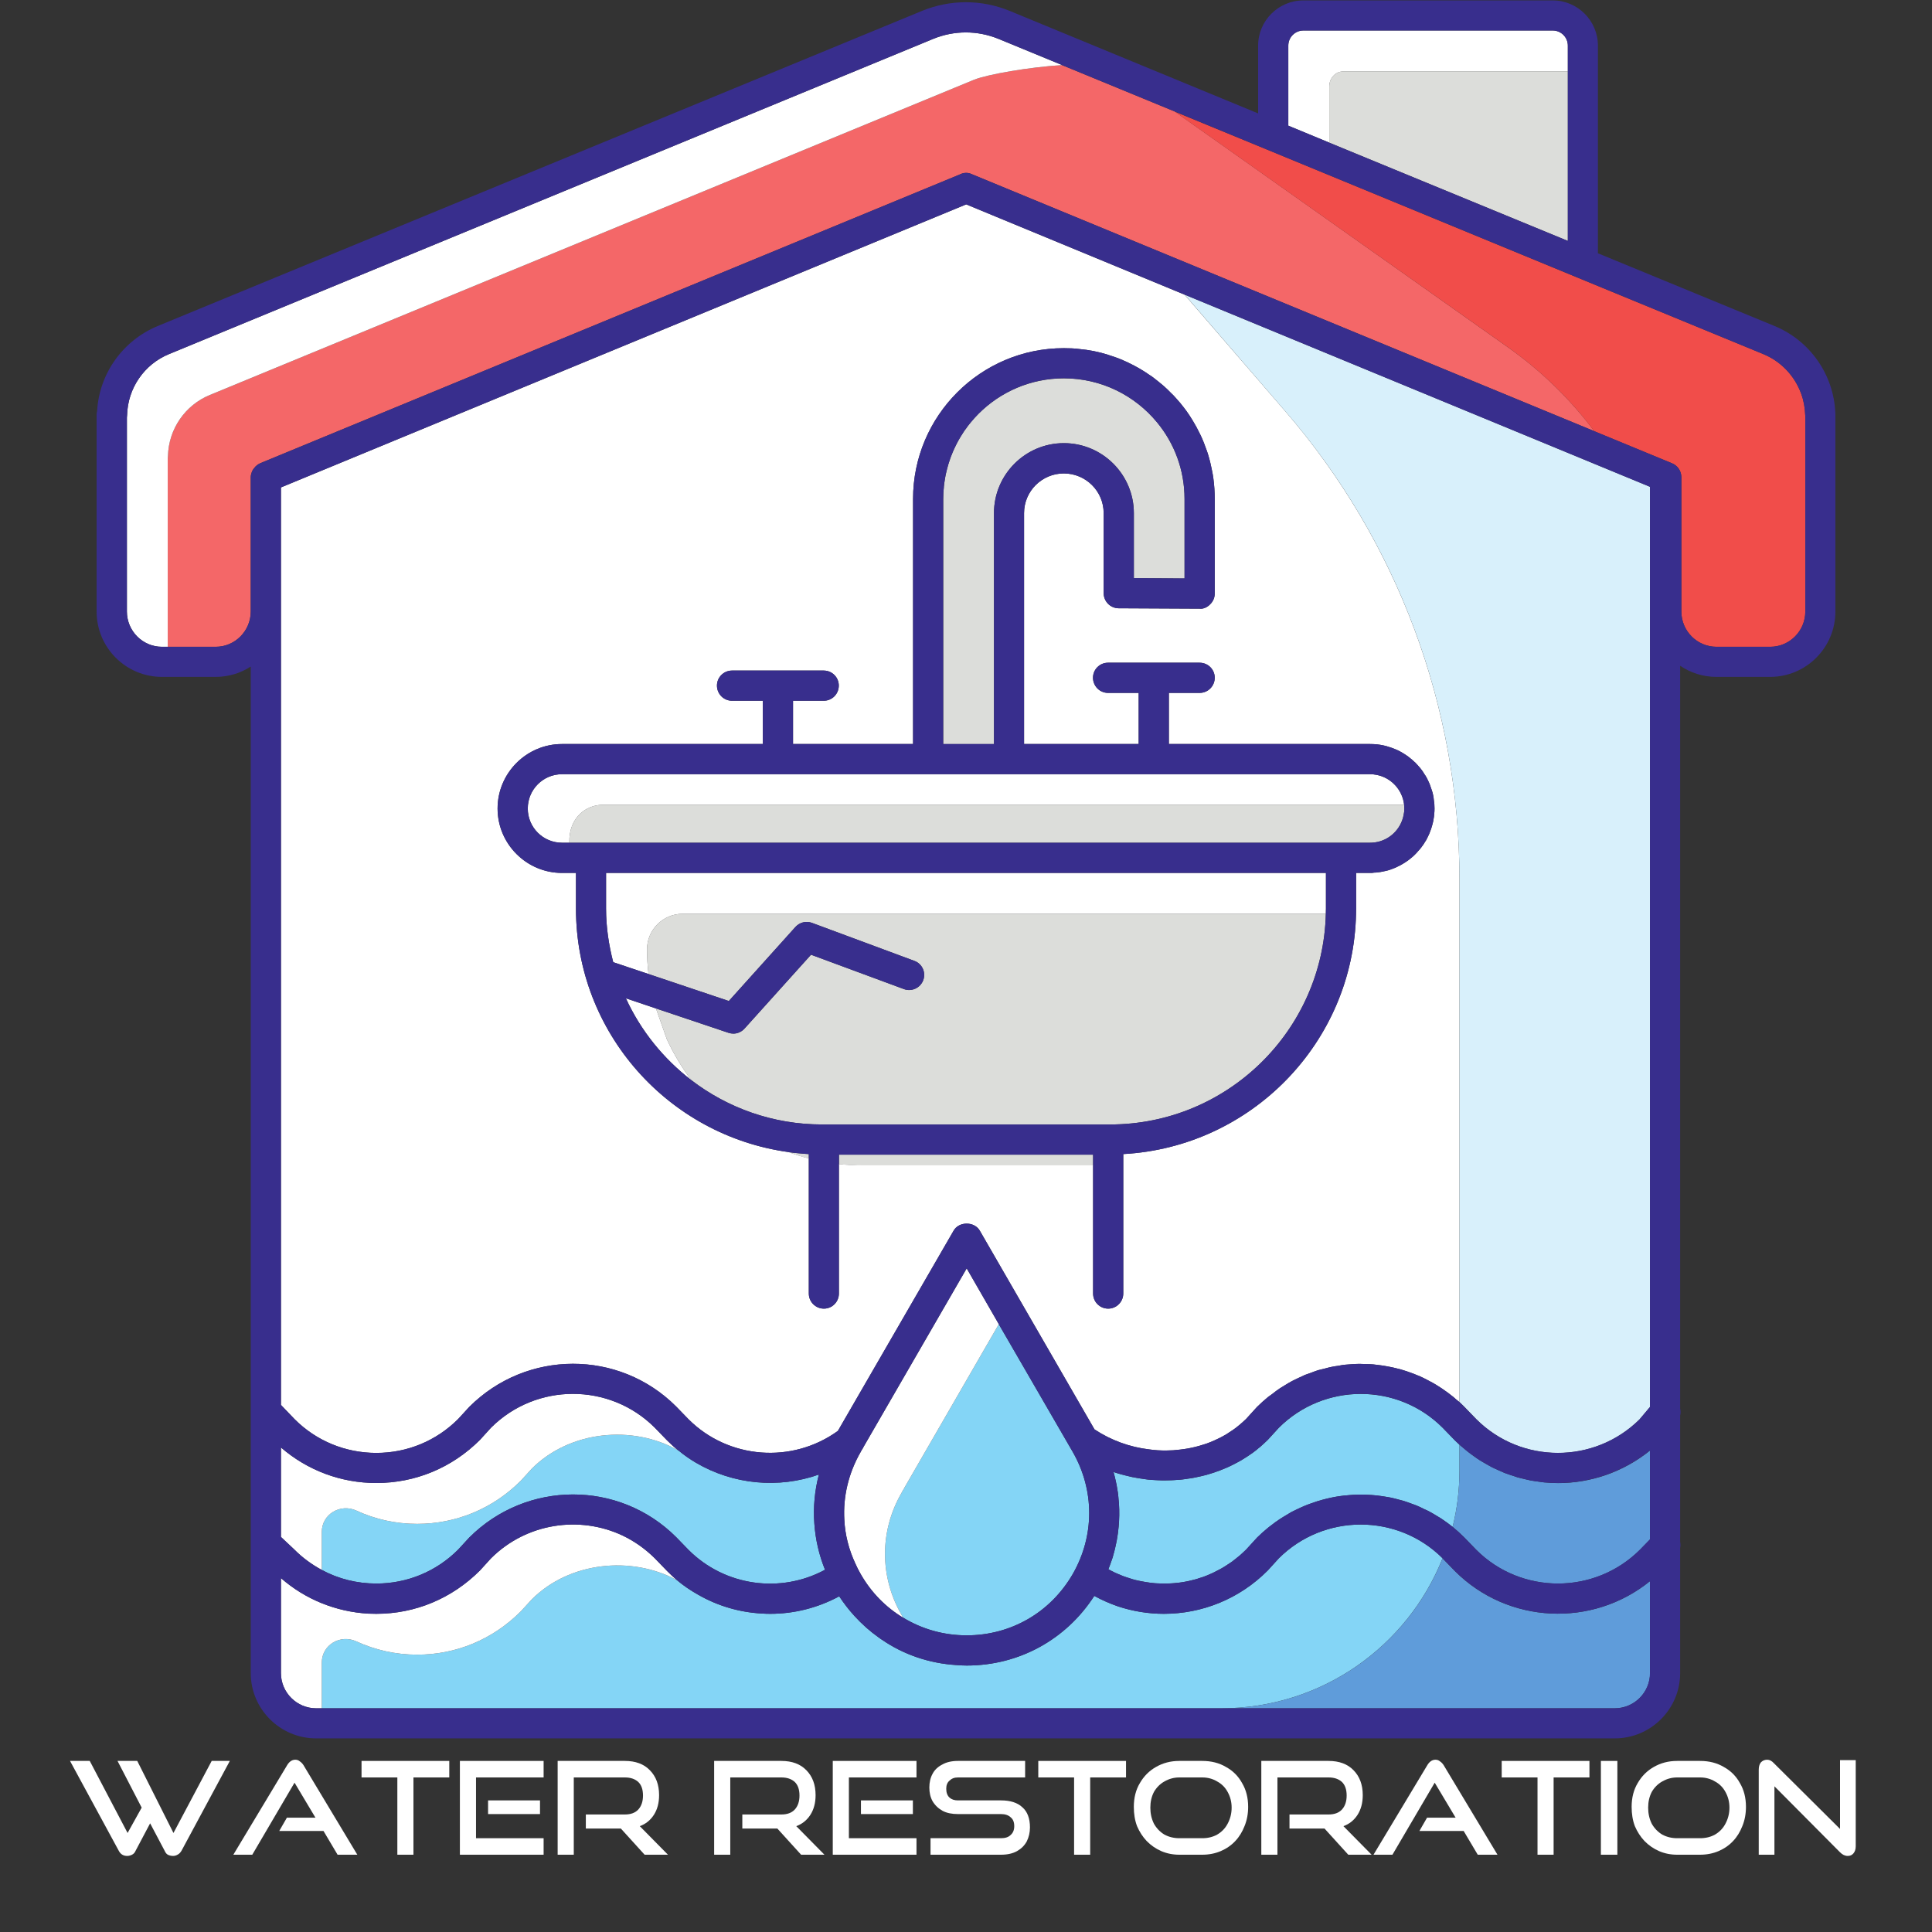
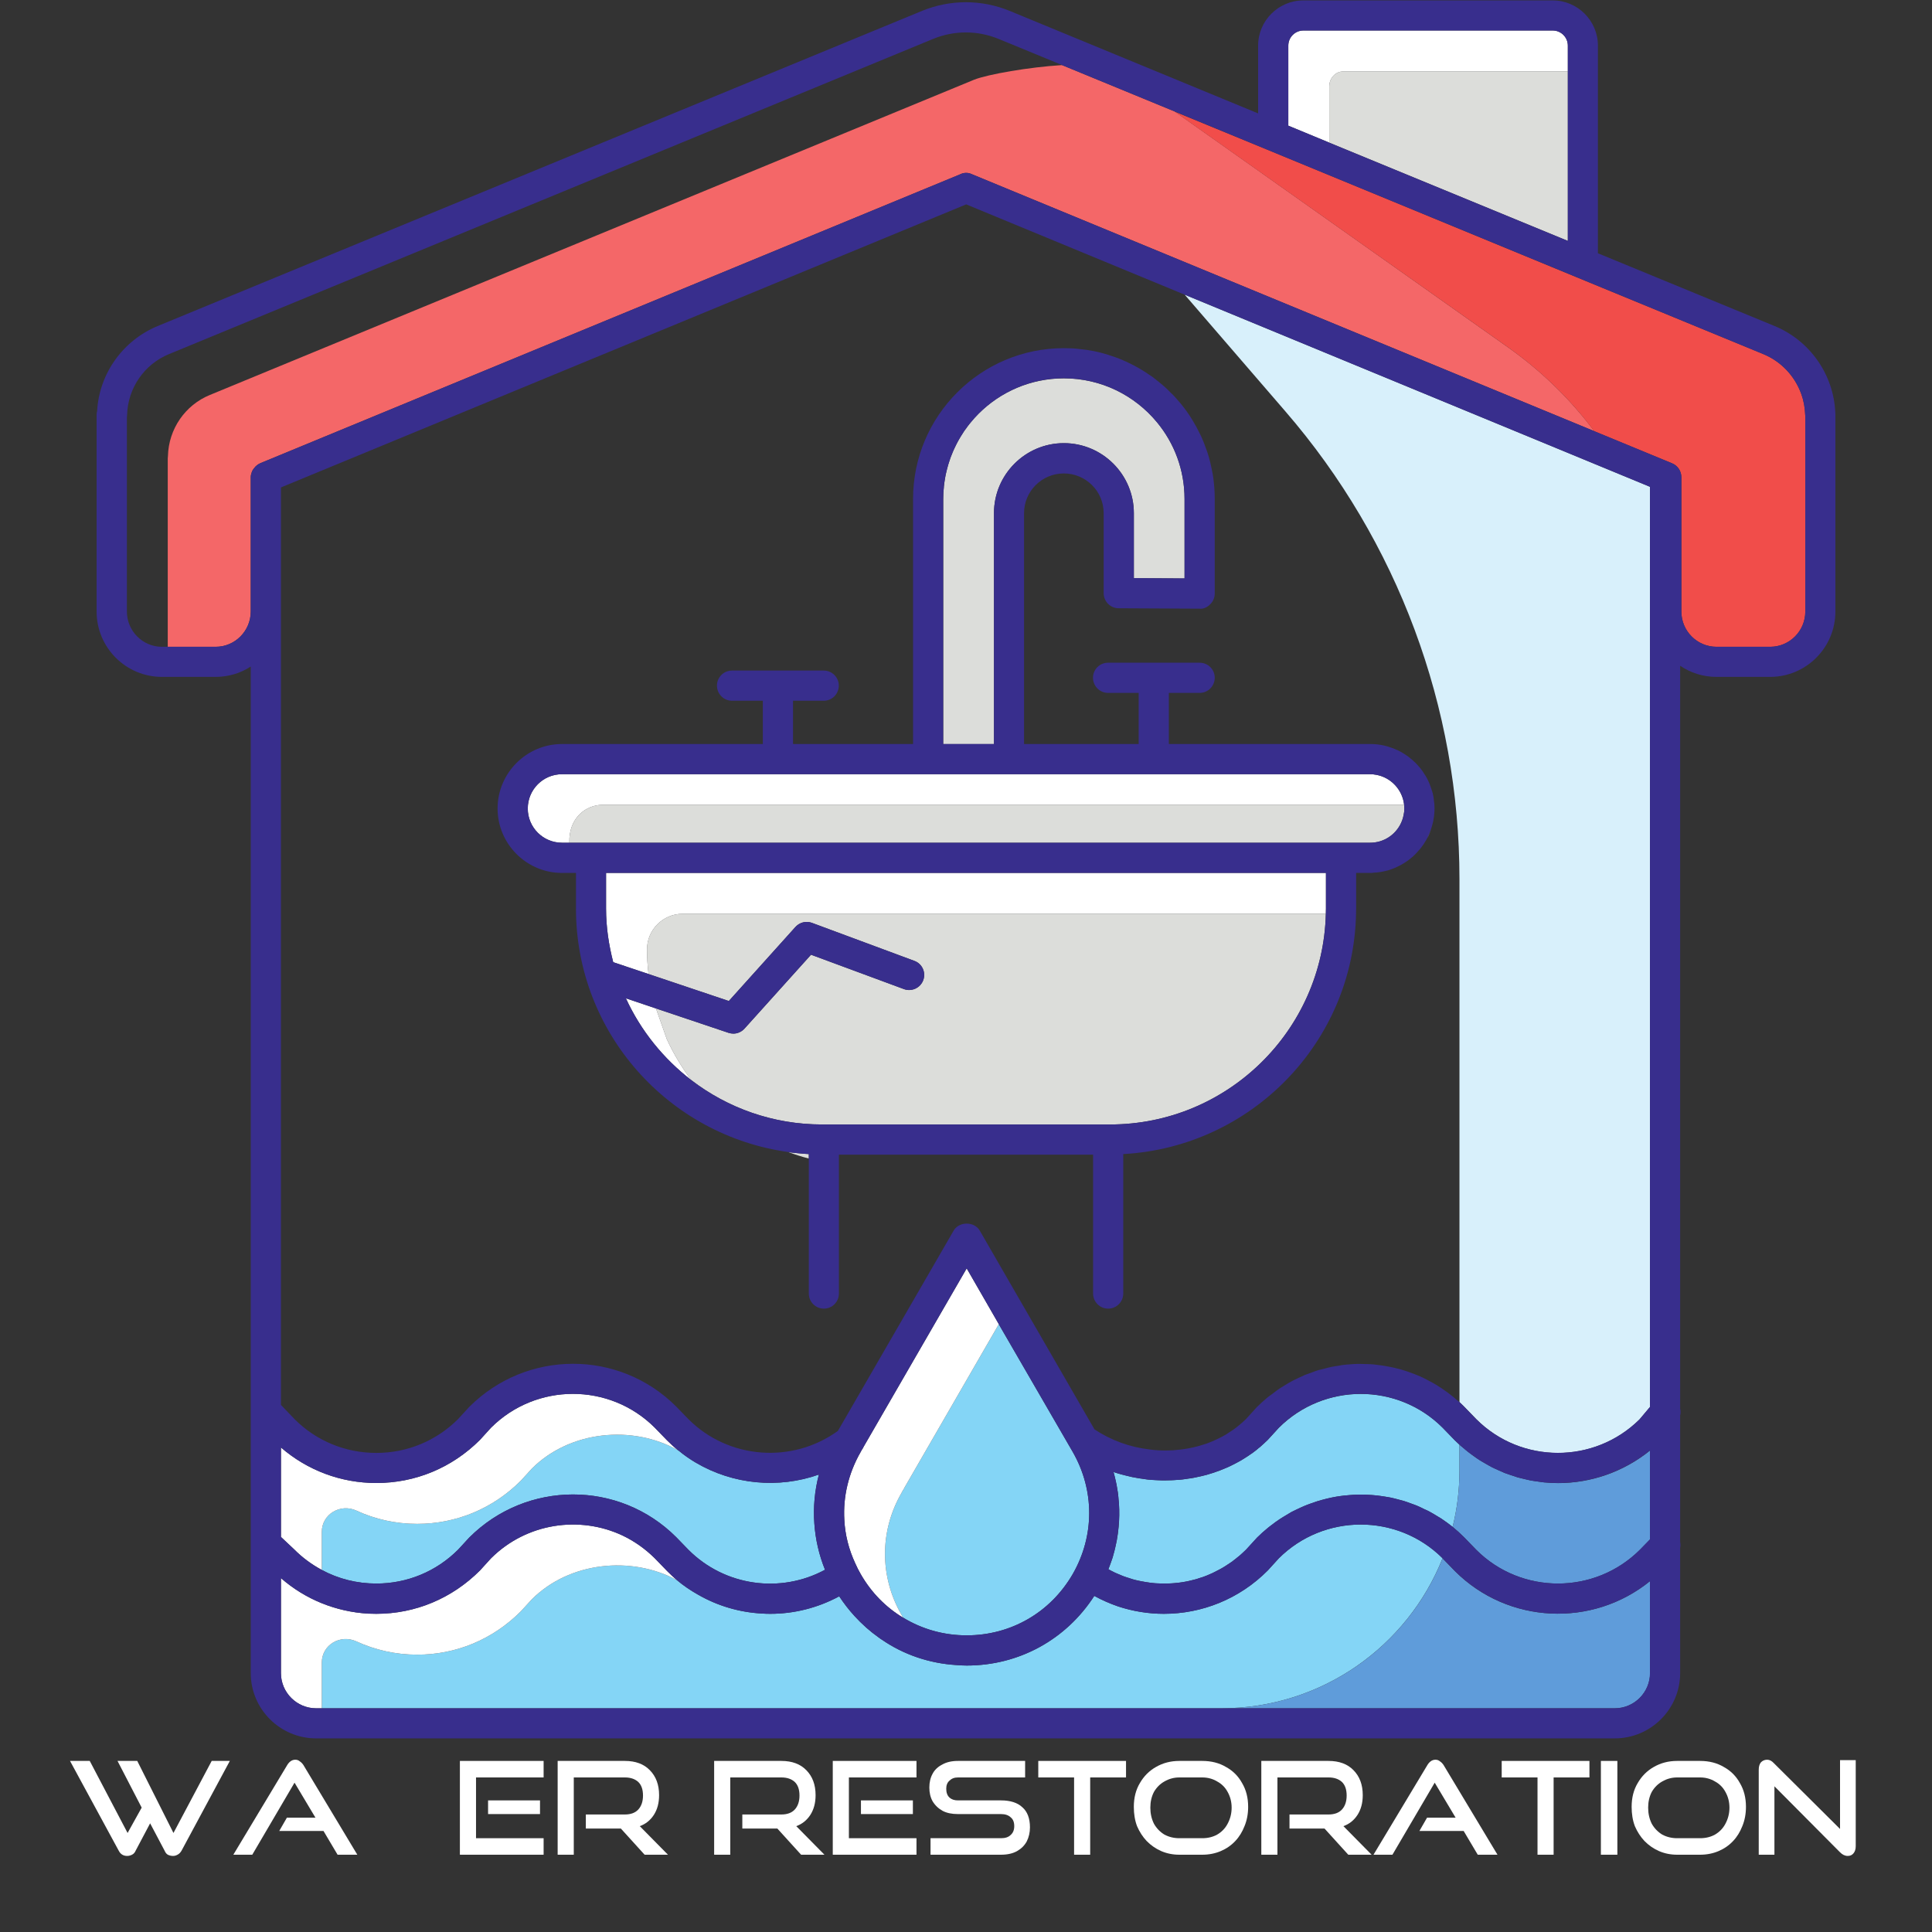
<svg xmlns="http://www.w3.org/2000/svg" width="100" zoomAndPan="magnify" viewBox="0 0 75 75" height="100" preserveAspectRatio="xMidYMid meet" version="1.0">
  <rect x="0" y="0" width="75" height="75" fill="#333333" stroke="none" />
  <defs>
    <g />
    <clipPath id="a97120e2eb">
      <path d="M 3.75 0.016 L 71.25 0.016 L 71.25 67.484 L 3.75 67.484 Z M 3.75 0.016 " clip-rule="nonzero" />
    </clipPath>
  </defs>
  <path fill="#f46768" d="M 61.891 16.738 L 37.727 6.762 C 37.656 6.727 37.582 6.711 37.508 6.711 C 37.43 6.711 37.355 6.727 37.285 6.762 L 10.098 17.984 C 10.098 17.988 10.098 17.988 10.098 17.988 C 10.09 17.988 10.082 17.996 10.078 17.996 C 10.02 18.023 9.973 18.059 9.926 18.102 C 9.91 18.117 9.898 18.133 9.887 18.148 C 9.855 18.184 9.824 18.223 9.801 18.266 C 9.793 18.285 9.781 18.301 9.777 18.32 C 9.75 18.391 9.734 18.457 9.734 18.527 L 9.734 23.738 C 9.734 24.492 9.125 25.109 8.371 25.109 L 6.512 25.109 L 6.512 17.797 C 6.516 17.766 6.52 17.734 6.52 17.699 C 6.547 16.656 7.184 15.727 8.148 15.332 L 37.816 3.094 C 38.352 2.883 39.953 2.605 41.227 2.527 L 45.613 4.332 L 45.605 4.332 L 58.543 13.484 C 59.836 14.398 60.961 15.5 61.891 16.738 " fill-opacity="1" fill-rule="nonzero" />
  <path fill="#84d5f6" d="M 41.641 61.109 C 40.777 62.598 39.242 63.484 37.527 63.484 C 36.633 63.484 35.793 63.242 35.066 62.801 L 35.062 62.801 C 35.043 62.766 35.02 62.73 35 62.695 C 34.141 61.207 34.141 59.434 35 57.949 L 35.047 57.859 C 35.074 57.824 35.098 57.785 35.113 57.746 L 38.773 51.406 L 41.641 56.359 C 42.496 57.848 42.496 59.621 41.641 61.109 " fill-opacity="1" fill-rule="nonzero" />
  <path fill="#dcddda" d="M 36.617 28.887 L 38.586 28.887 L 38.586 19.922 C 38.586 18.422 39.805 17.203 41.301 17.203 C 42.797 17.203 44.016 18.422 44.016 19.922 L 44.016 22.445 L 45.105 22.449 L 45.984 22.457 L 45.984 19.371 C 45.984 18.242 45.586 17.203 44.914 16.391 C 44.055 15.352 42.754 14.688 41.301 14.688 C 40.008 14.688 38.836 15.211 37.988 16.059 C 37.141 16.91 36.617 18.078 36.617 19.371 L 36.617 28.887 " fill-opacity="1" fill-rule="nonzero" />
  <path fill="#dcddda" d="M 51.469 35.473 C 51.359 40.004 47.645 43.652 43.09 43.652 L 31.914 43.652 C 30.008 43.652 28.25 43.012 26.84 41.934 C 26.469 41.441 26.148 40.91 25.887 40.344 L 25.465 39.148 L 28.281 40.094 C 28.344 40.113 28.406 40.125 28.469 40.125 C 28.633 40.125 28.793 40.051 28.902 39.93 L 31.484 37.062 L 35.086 38.395 C 35.387 38.508 35.727 38.355 35.84 38.051 C 35.953 37.746 35.797 37.41 35.496 37.301 L 31.516 35.824 C 31.293 35.742 31.043 35.805 30.879 35.984 L 28.293 38.859 L 25.176 37.812 C 25.137 37.496 25.117 37.18 25.117 36.855 C 25.117 36.094 25.738 35.473 26.5 35.473 L 51.469 35.473 " fill-opacity="1" fill-rule="nonzero" />
  <path fill="#dcddda" d="M 31.004 44.77 C 30.871 44.758 30.742 44.746 30.609 44.727 C 30.867 44.82 31.129 44.906 31.398 44.973 L 31.398 44.801 C 31.266 44.793 31.133 44.785 31.004 44.77 " fill-opacity="1" fill-rule="nonzero" />
-   <path fill="#dcddda" d="M 32.57 44.824 L 32.57 45.191 C 32.875 45.227 33.184 45.242 33.5 45.242 L 42.434 45.242 L 42.434 44.824 L 32.57 44.824 " fill-opacity="1" fill-rule="nonzero" />
  <path fill="#84d5f6" d="M 56.656 57.078 L 56.656 56.086 C 56.598 56.031 56.539 55.973 56.477 55.914 L 55.996 55.418 C 54.25 53.676 51.398 53.676 49.645 55.426 L 49.215 55.895 C 49.117 55.992 49.012 56.09 48.906 56.18 C 48.902 56.184 48.895 56.188 48.891 56.191 C 48.879 56.199 48.871 56.203 48.863 56.211 C 48.832 56.238 48.801 56.266 48.77 56.293 C 48.766 56.297 48.758 56.301 48.754 56.305 C 48.711 56.336 48.664 56.371 48.621 56.402 C 48.613 56.406 48.609 56.414 48.602 56.418 C 48.598 56.422 48.594 56.422 48.59 56.426 C 48.562 56.445 48.535 56.465 48.504 56.484 C 48.477 56.504 48.453 56.516 48.43 56.535 C 48.363 56.578 48.297 56.621 48.227 56.66 C 48.211 56.672 48.195 56.684 48.18 56.691 C 48.148 56.711 48.117 56.723 48.09 56.742 C 48 56.789 47.91 56.836 47.82 56.883 C 47.812 56.887 47.805 56.891 47.797 56.895 C 47.777 56.902 47.762 56.91 47.742 56.918 C 47.664 56.953 47.586 56.992 47.504 57.023 C 47.5 57.027 47.5 57.027 47.496 57.027 C 47.445 57.047 47.398 57.066 47.352 57.086 C 47.27 57.113 47.188 57.145 47.105 57.172 C 47.047 57.191 46.984 57.211 46.926 57.227 C 46.922 57.23 46.914 57.23 46.906 57.234 C 46.852 57.25 46.801 57.262 46.746 57.277 C 46.742 57.277 46.734 57.281 46.727 57.281 C 46.695 57.293 46.664 57.297 46.637 57.305 C 46.539 57.324 46.445 57.348 46.348 57.367 C 46.332 57.367 46.32 57.371 46.305 57.375 C 46.27 57.379 46.238 57.383 46.207 57.391 C 46.113 57.402 46.02 57.418 45.926 57.43 C 45.926 57.43 45.922 57.43 45.918 57.43 C 45.906 57.43 45.898 57.434 45.887 57.434 C 45.875 57.434 45.863 57.438 45.852 57.438 C 45.824 57.441 45.797 57.441 45.77 57.445 C 45.574 57.461 45.383 57.469 45.188 57.469 C 45.184 57.469 45.18 57.469 45.18 57.469 L 45.133 57.469 C 45.07 57.469 45 57.465 44.934 57.461 C 44.93 57.461 44.93 57.461 44.93 57.461 C 44.871 57.457 44.809 57.457 44.75 57.449 C 44.723 57.449 44.691 57.449 44.664 57.445 C 44.648 57.445 44.637 57.441 44.617 57.441 C 44.602 57.441 44.59 57.438 44.574 57.438 C 44.547 57.434 44.516 57.43 44.484 57.426 C 44.43 57.418 44.379 57.41 44.324 57.402 C 44.32 57.402 44.316 57.402 44.312 57.402 C 44.301 57.402 44.293 57.398 44.281 57.398 C 44.18 57.383 44.082 57.367 43.98 57.344 C 43.977 57.344 43.969 57.344 43.965 57.344 C 43.926 57.336 43.891 57.324 43.855 57.316 C 43.645 57.27 43.434 57.215 43.227 57.145 C 43.262 57.266 43.293 57.395 43.32 57.52 C 43.324 57.547 43.332 57.574 43.336 57.602 C 43.34 57.602 43.34 57.605 43.34 57.605 C 43.344 57.629 43.348 57.652 43.352 57.672 C 43.359 57.719 43.367 57.766 43.375 57.812 C 43.379 57.844 43.387 57.875 43.391 57.906 C 43.395 57.934 43.402 57.961 43.402 57.992 C 43.406 57.996 43.406 58.004 43.406 58.008 C 43.406 58.02 43.41 58.027 43.41 58.039 C 43.41 58.051 43.41 58.059 43.41 58.066 C 43.418 58.113 43.418 58.156 43.422 58.203 C 43.426 58.254 43.434 58.309 43.438 58.363 L 43.438 58.371 C 43.457 58.672 43.453 58.973 43.426 59.273 C 43.41 59.449 43.387 59.621 43.355 59.793 C 43.336 59.891 43.316 59.984 43.293 60.078 C 43.273 60.176 43.246 60.27 43.219 60.363 C 43.211 60.391 43.203 60.426 43.195 60.457 C 43.191 60.465 43.191 60.469 43.188 60.477 C 43.168 60.531 43.152 60.582 43.133 60.637 C 43.102 60.734 43.062 60.828 43.027 60.918 C 43.117 60.969 43.199 61.012 43.285 61.051 C 43.359 61.082 43.426 61.113 43.496 61.141 C 43.535 61.156 43.574 61.172 43.617 61.191 C 43.668 61.211 43.719 61.227 43.773 61.246 L 43.777 61.246 C 43.789 61.25 43.805 61.254 43.816 61.258 C 43.871 61.273 43.93 61.293 43.984 61.309 C 44.02 61.32 44.051 61.328 44.086 61.336 C 44.148 61.352 44.215 61.367 44.277 61.379 C 44.285 61.383 44.293 61.383 44.297 61.383 C 44.355 61.395 44.418 61.402 44.473 61.414 C 44.48 61.418 44.488 61.418 44.496 61.418 C 44.605 61.438 44.711 61.449 44.816 61.461 C 44.848 61.461 44.875 61.461 44.902 61.465 C 45.027 61.473 45.152 61.473 45.277 61.473 C 45.562 61.469 45.848 61.438 46.125 61.379 C 46.16 61.371 46.191 61.363 46.227 61.355 C 46.316 61.332 46.41 61.309 46.5 61.285 C 46.504 61.281 46.512 61.281 46.52 61.277 C 46.637 61.242 46.75 61.203 46.863 61.156 C 46.871 61.152 46.883 61.145 46.895 61.141 C 47.008 61.098 47.117 61.043 47.23 60.984 C 47.293 60.953 47.352 60.922 47.414 60.887 C 47.457 60.863 47.5 60.84 47.539 60.812 C 47.578 60.789 47.617 60.762 47.652 60.738 C 47.719 60.695 47.789 60.652 47.852 60.605 C 47.863 60.594 47.879 60.582 47.891 60.57 C 47.941 60.535 47.988 60.5 48.035 60.461 C 48.066 60.434 48.102 60.402 48.137 60.375 C 48.215 60.305 48.297 60.234 48.371 60.16 L 48.801 59.691 C 48.934 59.555 49.074 59.43 49.219 59.312 C 49.266 59.27 49.316 59.238 49.367 59.199 C 49.465 59.125 49.562 59.047 49.668 58.98 C 49.727 58.941 49.785 58.906 49.848 58.867 C 49.941 58.809 50.039 58.75 50.137 58.695 C 50.203 58.66 50.27 58.633 50.336 58.598 C 50.43 58.551 50.527 58.504 50.625 58.465 C 50.695 58.434 50.766 58.41 50.836 58.383 C 50.934 58.348 51.031 58.312 51.129 58.281 C 51.203 58.258 51.273 58.238 51.344 58.219 C 51.445 58.191 51.547 58.168 51.648 58.145 C 51.719 58.129 51.793 58.117 51.867 58.102 C 51.969 58.086 52.07 58.07 52.172 58.059 C 52.246 58.051 52.32 58.043 52.395 58.039 C 52.496 58.031 52.598 58.023 52.703 58.023 C 52.777 58.02 52.848 58.02 52.926 58.02 C 53.027 58.023 53.129 58.027 53.23 58.035 C 53.305 58.039 53.379 58.047 53.453 58.055 C 53.555 58.066 53.656 58.082 53.758 58.098 C 53.832 58.109 53.906 58.121 53.977 58.137 C 54.078 58.156 54.18 58.184 54.277 58.207 C 54.352 58.227 54.422 58.246 54.492 58.266 C 54.594 58.297 54.691 58.336 54.793 58.371 C 54.859 58.395 54.93 58.418 54.996 58.445 C 55.098 58.488 55.195 58.535 55.293 58.586 C 55.359 58.613 55.422 58.645 55.484 58.676 C 55.594 58.734 55.699 58.797 55.805 58.863 C 55.852 58.895 55.902 58.922 55.953 58.953 C 56.102 59.051 56.25 59.16 56.391 59.273 C 56.566 58.57 56.656 57.836 56.656 57.078 " fill-opacity="1" fill-rule="nonzero" />
  <path fill="#dcddda" d="M 60.863 2.773 L 60.863 9.352 L 51.602 5.539 L 51.602 3.355 C 51.602 3.035 51.844 2.773 52.145 2.773 L 60.863 2.773 " fill-opacity="1" fill-rule="nonzero" />
  <path fill="#dcddda" d="M 55.566 32.156 C 55.523 32.289 55.465 32.418 55.402 32.543 C 55.469 32.418 55.523 32.293 55.566 32.156 " fill-opacity="1" fill-rule="nonzero" />
-   <path fill="#dcddda" d="M 54.516 31.387 C 54.516 31.473 54.508 31.559 54.488 31.641 C 54.383 32.195 53.93 32.629 53.367 32.703 C 53.312 32.711 53.246 32.715 53.188 32.715 L 22.102 32.715 C 22.074 31.734 22.758 31.242 23.402 31.242 L 54.508 31.242 C 54.512 31.293 54.516 31.34 54.516 31.387 " fill-opacity="1" fill-rule="nonzero" />
+   <path fill="#dcddda" d="M 54.516 31.387 C 54.516 31.473 54.508 31.559 54.488 31.641 C 54.383 32.195 53.93 32.629 53.367 32.703 C 53.312 32.711 53.246 32.715 53.188 32.715 L 22.102 32.715 C 22.074 31.734 22.758 31.242 23.402 31.242 L 54.508 31.242 " fill-opacity="1" fill-rule="nonzero" />
  <path fill="#84d5f6" d="M 56 60.492 C 54.641 63.906 51.309 66.316 47.41 66.316 L 12.492 66.316 L 12.492 64.543 C 12.492 63.852 13.211 63.43 13.836 63.719 C 14.566 64.055 15.367 64.234 16.195 64.234 C 17.707 64.234 19.129 63.645 20.219 62.551 L 20.645 62.086 C 22.102 60.629 24.5 60.383 26.273 61.336 L 26.277 61.34 C 26.531 61.555 26.805 61.738 27.086 61.898 C 27.09 61.898 27.09 61.902 27.094 61.902 C 27.859 62.344 28.711 62.59 29.574 62.637 C 29.68 62.645 29.793 62.648 29.902 62.648 C 30.82 62.648 31.738 62.422 32.578 61.969 C 32.758 62.242 32.957 62.5 33.172 62.734 C 33.461 63.051 33.777 63.332 34.121 63.574 C 34.16 63.602 34.199 63.633 34.234 63.652 C 35.074 64.23 36.066 64.57 37.121 64.637 C 37.125 64.637 37.125 64.637 37.125 64.637 C 37.125 64.637 37.125 64.637 37.129 64.637 C 37.262 64.648 37.391 64.656 37.527 64.656 C 39.559 64.656 41.387 63.648 42.48 61.953 C 42.777 62.117 43.086 62.25 43.398 62.359 C 43.98 62.551 44.582 62.648 45.18 62.648 C 46.648 62.648 48.105 62.082 49.215 60.965 L 49.641 60.496 C 51.395 58.746 54.246 58.746 55.996 60.488 L 56 60.492 " fill-opacity="1" fill-rule="nonzero" />
  <path fill="#84d5f6" d="M 32.027 60.938 C 30.305 61.871 28.137 61.578 26.727 60.164 L 26.246 59.668 C 24.035 57.461 20.445 57.461 18.215 59.688 L 17.785 60.156 C 16.938 61.004 15.809 61.473 14.609 61.473 C 13.859 61.473 13.137 61.293 12.492 60.945 L 12.492 59.469 C 12.492 58.781 13.211 58.355 13.836 58.641 C 14.566 58.98 15.367 59.156 16.195 59.156 C 17.707 59.156 19.129 58.57 20.219 57.48 L 20.645 57.012 C 22.117 55.539 24.547 55.301 26.32 56.297 C 26.328 56.305 26.336 56.309 26.344 56.312 C 26.555 56.488 26.781 56.645 27.012 56.781 C 28.461 57.633 30.219 57.797 31.789 57.242 C 31.625 57.867 31.566 58.512 31.613 59.148 C 31.656 59.758 31.793 60.359 32.027 60.938 " fill-opacity="1" fill-rule="nonzero" />
-   <path fill="#ffffff" d="M 55.676 31.609 C 55.672 31.68 55.66 31.746 55.648 31.816 C 55.641 31.859 55.633 31.906 55.621 31.949 C 55.605 32.02 55.582 32.09 55.562 32.156 C 55.52 32.289 55.469 32.418 55.402 32.539 C 55.375 32.598 55.344 32.652 55.305 32.703 C 55.301 32.711 55.297 32.719 55.293 32.727 C 55.262 32.777 55.23 32.824 55.191 32.871 C 55.188 32.883 55.18 32.891 55.168 32.902 C 55.137 32.949 55.102 32.988 55.059 33.031 C 55.023 33.074 54.98 33.125 54.934 33.168 C 54.891 33.211 54.848 33.254 54.797 33.293 C 54.68 33.395 54.547 33.484 54.41 33.562 C 54.367 33.586 54.328 33.609 54.281 33.629 C 54.191 33.676 54.098 33.715 53.996 33.75 C 53.957 33.766 53.918 33.777 53.875 33.789 C 53.82 33.805 53.762 33.816 53.703 33.828 C 53.699 33.832 53.695 33.832 53.688 33.832 C 53.617 33.848 53.543 33.859 53.465 33.867 C 53.457 33.867 53.445 33.871 53.434 33.871 C 53.406 33.875 53.375 33.875 53.344 33.875 C 53.293 33.887 53.238 33.887 53.188 33.887 L 52.645 33.887 L 52.645 35.27 C 52.645 35.336 52.645 35.402 52.641 35.473 C 52.539 40.477 48.562 44.531 43.605 44.801 L 43.605 50.215 C 43.605 50.539 43.34 50.801 43.02 50.801 C 42.695 50.801 42.434 50.539 42.434 50.215 L 42.434 45.238 L 33.5 45.238 C 33.184 45.238 32.875 45.223 32.566 45.188 L 32.566 50.215 C 32.566 50.539 32.305 50.801 31.984 50.801 C 31.66 50.801 31.398 50.539 31.398 50.215 L 31.398 44.969 C 31.129 44.902 30.867 44.82 30.609 44.723 C 25.957 44.082 22.359 40.098 22.359 35.27 L 22.359 33.887 L 21.816 33.887 C 20.441 33.887 19.316 32.762 19.316 31.387 C 19.316 30.008 20.441 28.883 21.816 28.883 L 29.613 28.883 L 29.613 27.203 L 28.418 27.203 C 28.094 27.203 27.832 26.941 27.832 26.613 C 27.832 26.293 28.094 26.031 28.418 26.031 L 31.977 26.031 C 32.301 26.031 32.562 26.293 32.562 26.613 C 32.562 26.941 32.301 27.203 31.977 27.203 L 30.785 27.203 L 30.785 28.883 L 35.445 28.883 L 35.445 19.367 C 35.445 16.141 38.07 13.516 41.297 13.516 C 41.402 13.516 41.5 13.52 41.602 13.523 C 41.699 13.527 41.793 13.535 41.883 13.547 C 42.281 13.582 42.664 13.66 43.031 13.777 C 43.031 13.781 43.035 13.781 43.035 13.781 C 43.133 13.812 43.234 13.844 43.328 13.879 C 43.379 13.895 43.43 13.914 43.484 13.938 C 43.539 13.957 43.598 13.984 43.652 14.012 C 43.715 14.035 43.77 14.062 43.824 14.09 C 44.102 14.223 44.367 14.375 44.617 14.551 C 44.68 14.59 44.742 14.633 44.801 14.68 C 44.93 14.781 45.059 14.883 45.18 14.988 C 45.281 15.078 45.375 15.168 45.469 15.266 C 45.523 15.316 45.574 15.367 45.621 15.422 C 45.633 15.434 45.645 15.449 45.656 15.461 C 45.711 15.52 45.762 15.586 45.82 15.648 C 45.93 15.785 46.039 15.922 46.137 16.07 C 46.148 16.09 46.164 16.113 46.18 16.133 C 46.219 16.195 46.258 16.254 46.297 16.32 C 46.398 16.484 46.492 16.656 46.578 16.836 C 46.609 16.895 46.637 16.957 46.664 17.02 C 46.68 17.059 46.699 17.102 46.715 17.141 C 46.742 17.211 46.773 17.281 46.797 17.359 C 46.875 17.551 46.934 17.754 46.984 17.961 C 47.004 18.043 47.023 18.129 47.039 18.211 C 47.051 18.277 47.066 18.34 47.078 18.41 C 47.086 18.461 47.094 18.512 47.102 18.566 C 47.137 18.828 47.156 19.098 47.156 19.367 L 47.156 23.043 C 47.156 23.195 47.094 23.348 46.98 23.457 C 46.875 23.57 46.711 23.648 46.57 23.629 L 43.422 23.613 C 43.102 23.609 42.844 23.348 42.844 23.023 L 42.844 19.918 C 42.844 19.066 42.148 18.379 41.297 18.379 C 40.449 18.379 39.754 19.066 39.754 19.918 L 39.754 28.883 L 44.203 28.883 L 44.203 26.898 L 43.012 26.898 C 42.691 26.898 42.43 26.633 42.43 26.309 C 42.43 25.988 42.691 25.727 43.012 25.727 L 46.57 25.727 C 46.895 25.727 47.156 25.988 47.156 26.309 C 47.156 26.633 46.895 26.898 46.57 26.898 L 45.375 26.898 L 45.375 28.883 L 53.188 28.883 C 53.277 28.883 53.359 28.887 53.441 28.895 C 53.445 28.895 53.445 28.895 53.449 28.895 C 53.621 28.914 53.789 28.949 53.945 29.004 C 54.02 29.027 54.09 29.051 54.16 29.082 C 54.227 29.109 54.297 29.141 54.359 29.176 C 54.449 29.223 54.531 29.277 54.617 29.336 C 54.664 29.367 54.707 29.402 54.75 29.438 C 54.805 29.484 54.863 29.527 54.91 29.578 C 54.941 29.602 54.969 29.629 54.992 29.66 C 55.02 29.688 55.047 29.715 55.066 29.742 C 55.105 29.781 55.137 29.82 55.168 29.863 C 55.18 29.875 55.188 29.887 55.195 29.898 C 55.227 29.941 55.258 29.984 55.285 30.035 C 55.328 30.094 55.367 30.156 55.398 30.219 C 55.422 30.27 55.445 30.312 55.465 30.359 C 55.488 30.406 55.508 30.457 55.523 30.504 C 55.547 30.566 55.566 30.625 55.586 30.688 C 55.609 30.75 55.625 30.816 55.637 30.883 C 55.648 30.934 55.656 30.988 55.66 31.043 C 55.68 31.152 55.688 31.266 55.688 31.387 C 55.688 31.461 55.684 31.535 55.676 31.609 Z M 49.895 15.965 L 45.984 11.438 L 38.688 8.422 L 37.508 7.934 L 10.906 18.922 L 10.906 54.539 L 11.438 55.094 C 12.277 55.934 13.406 56.402 14.609 56.402 C 15.809 56.402 16.938 55.934 17.785 55.086 L 18.215 54.617 C 20.445 52.387 24.035 52.387 26.246 54.598 L 26.727 55.094 C 28.281 56.648 30.754 56.832 32.527 55.547 L 37.02 47.773 C 37.227 47.41 37.824 47.41 38.035 47.773 L 42.488 55.488 C 43.137 55.918 43.871 56.18 44.617 56.266 C 44.828 56.297 45.039 56.309 45.25 56.309 C 45.336 56.309 45.418 56.305 45.504 56.301 L 45.527 56.301 C 45.621 56.293 45.715 56.285 45.812 56.273 C 45.914 56.262 46.012 56.246 46.113 56.23 C 46.211 56.211 46.309 56.191 46.402 56.168 C 46.504 56.145 46.605 56.113 46.703 56.082 C 46.742 56.07 46.785 56.055 46.828 56.043 C 46.848 56.035 46.871 56.027 46.891 56.02 C 46.977 55.988 47.062 55.953 47.148 55.914 C 47.199 55.891 47.254 55.863 47.305 55.84 C 47.359 55.816 47.406 55.789 47.457 55.762 C 47.504 55.738 47.547 55.711 47.598 55.684 C 47.641 55.656 47.684 55.629 47.727 55.598 C 47.77 55.57 47.816 55.539 47.859 55.512 C 47.945 55.453 48.027 55.391 48.109 55.32 C 48.148 55.289 48.188 55.254 48.227 55.219 C 48.273 55.176 48.32 55.133 48.371 55.086 L 48.797 54.617 C 48.938 54.48 49.078 54.352 49.227 54.23 C 49.281 54.188 49.336 54.152 49.395 54.109 C 49.488 54.035 49.582 53.961 49.684 53.895 C 49.75 53.852 49.816 53.816 49.887 53.77 C 49.977 53.715 50.066 53.66 50.156 53.613 C 50.234 53.57 50.312 53.539 50.387 53.5 C 50.477 53.457 50.566 53.414 50.656 53.375 C 50.738 53.344 50.82 53.316 50.898 53.289 C 50.992 53.254 51.078 53.219 51.168 53.191 C 51.254 53.168 51.34 53.148 51.422 53.129 C 51.516 53.105 51.602 53.078 51.691 53.062 C 51.781 53.043 51.867 53.031 51.953 53.02 C 52.047 53 52.137 52.984 52.227 52.977 C 52.316 52.969 52.402 52.965 52.488 52.957 C 52.582 52.953 52.672 52.945 52.766 52.945 C 52.852 52.945 52.938 52.949 53.027 52.953 C 53.117 52.953 53.207 52.957 53.305 52.965 C 53.387 52.973 53.473 52.984 53.562 52.996 C 53.652 53.008 53.742 53.02 53.836 53.039 C 53.922 53.051 54.004 53.074 54.094 53.09 C 54.18 53.113 54.27 53.133 54.363 53.156 C 54.445 53.18 54.527 53.207 54.613 53.234 C 54.699 53.262 54.785 53.297 54.875 53.328 C 54.957 53.359 55.039 53.395 55.125 53.43 C 55.207 53.469 55.289 53.504 55.375 53.551 C 55.453 53.59 55.535 53.633 55.617 53.68 C 55.695 53.723 55.773 53.77 55.848 53.82 C 55.93 53.871 56.008 53.922 56.082 53.977 C 56.16 54.027 56.234 54.086 56.305 54.141 C 56.387 54.199 56.457 54.262 56.531 54.328 C 56.57 54.363 56.613 54.398 56.656 54.43 L 56.656 34.121 C 56.656 27.457 54.254 21.012 49.895 15.965 " fill-opacity="1" fill-rule="nonzero" />
  <path fill="#d8f0fb" d="M 64.055 18.898 L 45.988 11.438 L 49.898 15.969 C 54.258 21.012 56.656 27.457 56.656 34.125 L 56.656 54.43 C 56.715 54.488 56.773 54.543 56.832 54.598 L 57.312 55.094 C 59.051 56.836 61.891 56.84 63.645 55.102 L 64.055 54.617 L 64.055 18.898 " fill-opacity="1" fill-rule="nonzero" />
  <path fill="#5f9cda" d="M 63.664 60.16 L 64.055 59.758 L 64.055 56.309 C 63.016 57.148 61.75 57.574 60.484 57.574 C 60.309 57.574 60.129 57.562 59.953 57.547 C 59.895 57.543 59.832 57.531 59.77 57.523 C 59.656 57.508 59.543 57.492 59.43 57.473 C 59.355 57.457 59.281 57.438 59.207 57.422 C 59.109 57.398 59.012 57.379 58.914 57.352 C 58.832 57.324 58.75 57.297 58.672 57.27 C 58.582 57.238 58.496 57.211 58.41 57.18 C 58.328 57.145 58.242 57.105 58.16 57.07 C 58.082 57.035 58 57 57.922 56.957 C 57.84 56.918 57.758 56.867 57.676 56.824 C 57.598 56.777 57.523 56.734 57.449 56.688 C 57.371 56.641 57.293 56.586 57.215 56.531 C 57.141 56.477 57.07 56.426 56.996 56.367 C 56.926 56.312 56.855 56.254 56.785 56.191 C 56.742 56.156 56.699 56.125 56.656 56.086 L 56.656 57.078 C 56.656 57.836 56.566 58.57 56.391 59.273 C 56.391 59.273 56.395 59.277 56.395 59.277 C 56.543 59.398 56.691 59.531 56.832 59.672 L 57.312 60.168 C 59.055 61.91 61.91 61.91 63.664 60.16 " fill-opacity="1" fill-rule="nonzero" />
  <path fill="#5f9cda" d="M 56.477 60.988 L 56 60.496 C 54.641 63.906 51.309 66.316 47.41 66.316 L 62.684 66.316 C 63.438 66.316 64.055 65.703 64.055 64.949 L 64.055 61.379 C 61.824 63.188 58.543 63.055 56.477 60.988 " fill-opacity="1" fill-rule="nonzero" />
  <path fill="#f14d4a" d="M 70.078 16.109 C 70.07 15.824 70.02 15.547 69.922 15.285 C 69.672 14.598 69.145 14.031 68.453 13.746 L 61.223 10.77 L 49.199 5.812 L 45.609 4.336 L 45.605 4.336 L 58.543 13.484 C 59.836 14.402 60.965 15.504 61.891 16.742 L 64.906 17.984 C 65.129 18.074 65.27 18.289 65.27 18.527 L 65.27 23.742 C 65.27 24.496 65.883 25.109 66.637 25.109 L 68.719 25.109 C 69.473 25.109 70.082 24.496 70.082 23.742 L 70.082 16.16 C 70.082 16.145 70.082 16.129 70.078 16.113 L 70.078 16.109 " fill-opacity="1" fill-rule="nonzero" />
  <path fill="#ffffff" d="M 26.32 56.297 C 24.547 55.301 22.117 55.539 20.645 57.012 L 20.219 57.48 C 19.129 58.57 17.707 59.156 16.195 59.156 C 15.367 59.156 14.566 58.98 13.836 58.641 C 13.211 58.355 12.492 58.781 12.492 59.469 L 12.492 60.945 C 12.102 60.734 11.738 60.469 11.418 60.145 L 10.906 59.664 L 10.906 56.191 C 11.938 57.082 13.234 57.57 14.609 57.57 C 16.121 57.57 17.543 56.984 18.633 55.895 L 19.059 55.426 C 20.812 53.672 23.664 53.672 25.414 55.418 L 25.895 55.914 C 26.027 56.047 26.172 56.18 26.32 56.297 " fill-opacity="1" fill-rule="nonzero" />
  <path fill="#ffffff" d="M 26.273 61.336 C 24.5 60.383 22.102 60.629 20.645 62.086 L 20.219 62.551 C 19.129 63.645 17.707 64.234 16.195 64.234 C 15.367 64.234 14.566 64.055 13.836 63.719 C 13.211 63.43 12.492 63.852 12.492 64.543 L 12.492 66.316 L 12.273 66.316 C 11.52 66.316 10.906 65.703 10.906 64.949 L 10.906 61.262 C 11.855 62.09 13.035 62.566 14.293 62.641 C 14.398 62.645 14.504 62.648 14.609 62.648 C 16.121 62.648 17.543 62.055 18.633 60.965 L 19.059 60.496 C 20.441 59.117 22.508 58.824 24.176 59.613 C 24.625 59.828 25.043 60.121 25.414 60.488 L 25.895 60.984 C 26.016 61.109 26.145 61.227 26.273 61.336 " fill-opacity="1" fill-rule="nonzero" />
  <path fill="#ffffff" d="M 38.773 51.402 L 38.773 51.406 L 35.113 57.746 C 35.098 57.785 35.074 57.824 35.047 57.859 L 35 57.949 C 34.141 59.434 34.141 61.207 35 62.695 C 35.02 62.73 35.043 62.766 35.062 62.801 C 34.391 62.398 33.824 61.824 33.414 61.109 C 33.332 60.969 33.262 60.828 33.199 60.684 C 32.949 60.145 32.805 59.574 32.777 59.004 C 32.723 58.098 32.938 57.188 33.414 56.359 L 33.461 56.273 C 33.488 56.238 33.512 56.199 33.527 56.16 L 37.527 49.238 L 38.773 51.402 " fill-opacity="1" fill-rule="nonzero" />
  <path fill="#ffffff" d="M 26.84 41.934 C 25.754 41.098 24.875 40.012 24.297 38.754 L 25.465 39.148 L 25.887 40.344 C 26.148 40.91 26.469 41.441 26.84 41.934 " fill-opacity="1" fill-rule="nonzero" />
  <path fill="#ffffff" d="M 51.473 33.887 L 51.473 35.27 C 51.473 35.336 51.473 35.402 51.469 35.473 L 26.5 35.473 C 25.738 35.473 25.117 36.094 25.117 36.855 C 25.117 37.18 25.137 37.496 25.176 37.812 L 23.805 37.352 C 23.633 36.684 23.527 35.992 23.527 35.27 L 23.527 33.887 L 51.473 33.887 " fill-opacity="1" fill-rule="nonzero" />
  <path fill="#ffffff" d="M 54.508 31.242 L 23.402 31.242 C 22.758 31.242 22.074 31.734 22.102 32.715 L 21.816 32.715 C 21.082 32.715 20.488 32.121 20.488 31.387 C 20.488 30.652 21.082 30.055 21.816 30.055 L 53.188 30.055 C 53.27 30.055 53.352 30.062 53.426 30.078 C 53.996 30.18 54.445 30.656 54.508 31.242 " fill-opacity="1" fill-rule="nonzero" />
  <path fill="#ffffff" d="M 60.863 1.77 L 60.863 2.773 L 52.145 2.773 C 51.844 2.773 51.602 3.035 51.602 3.355 L 51.602 5.539 L 51.598 5.535 L 50.012 4.879 L 50.012 1.77 C 50.012 1.445 50.277 1.184 50.598 1.184 L 60.277 1.184 C 60.598 1.184 60.863 1.445 60.863 1.77 " fill-opacity="1" fill-rule="nonzero" />
-   <path fill="#ffffff" d="M 41.227 2.527 C 39.953 2.605 38.352 2.883 37.816 3.094 L 8.148 15.332 C 7.184 15.727 6.547 16.656 6.52 17.699 C 6.52 17.734 6.516 17.766 6.512 17.797 L 6.512 25.109 L 6.289 25.109 C 5.535 25.109 4.926 24.492 4.926 23.738 L 4.926 16.211 C 4.93 16.18 4.934 16.148 4.934 16.113 C 4.961 15.07 5.598 14.141 6.562 13.746 L 36.23 1.508 C 37.047 1.176 37.941 1.176 38.758 1.508 L 41.223 2.523 L 41.227 2.527 " fill-opacity="1" fill-rule="nonzero" />
  <path fill="#382e8d" d="M 54.488 31.641 C 54.383 32.195 53.93 32.629 53.367 32.703 C 53.312 32.711 53.246 32.715 53.188 32.715 L 21.816 32.715 C 21.082 32.715 20.488 32.121 20.488 31.387 C 20.488 30.652 21.082 30.055 21.816 30.055 L 53.188 30.055 C 53.27 30.055 53.352 30.062 53.426 30.078 C 53.996 30.18 54.445 30.656 54.508 31.242 C 54.512 31.293 54.516 31.34 54.516 31.387 C 54.516 31.473 54.508 31.559 54.488 31.641 Z M 51.473 35.27 C 51.473 35.336 51.473 35.402 51.469 35.473 C 51.359 40.004 47.645 43.652 43.09 43.652 L 31.914 43.652 C 30.008 43.652 28.25 43.012 26.84 41.934 C 25.754 41.098 24.875 40.012 24.297 38.754 L 25.465 39.148 L 28.281 40.094 C 28.344 40.113 28.406 40.125 28.469 40.125 C 28.633 40.125 28.793 40.051 28.902 39.93 L 31.484 37.062 L 35.086 38.395 C 35.387 38.508 35.727 38.355 35.84 38.051 C 35.953 37.746 35.797 37.41 35.496 37.301 L 31.516 35.824 C 31.293 35.742 31.043 35.805 30.879 35.984 L 28.293 38.859 L 25.176 37.812 L 23.805 37.352 C 23.633 36.684 23.527 35.992 23.527 35.27 L 23.527 33.887 L 51.473 33.887 Z M 36.613 19.367 C 36.613 19.215 36.621 19.062 36.641 18.914 L 36.641 18.898 C 36.637 18.898 36.637 18.898 36.641 18.895 C 36.637 18.891 36.637 18.891 36.641 18.883 C 36.645 18.809 36.656 18.734 36.672 18.66 C 36.691 18.5 36.727 18.34 36.77 18.188 C 36.781 18.137 36.797 18.086 36.812 18.035 C 36.816 18.023 36.82 18.012 36.824 18 C 36.867 17.848 36.922 17.695 36.988 17.547 C 37.016 17.477 37.047 17.41 37.082 17.344 C 37.113 17.273 37.145 17.207 37.184 17.141 C 37.219 17.074 37.258 17.008 37.297 16.945 C 37.336 16.879 37.379 16.809 37.422 16.746 C 37.449 16.703 37.477 16.664 37.516 16.621 C 37.52 16.617 37.523 16.609 37.527 16.605 C 37.539 16.59 37.551 16.57 37.562 16.551 C 37.602 16.496 37.645 16.445 37.688 16.395 C 37.785 16.277 37.883 16.168 37.988 16.062 C 38.84 15.211 40.008 14.684 41.297 14.684 C 42.754 14.684 44.055 15.352 44.914 16.395 C 45.586 17.203 45.984 18.242 45.984 19.367 L 45.984 22.453 L 45.105 22.449 L 44.016 22.441 L 44.016 19.918 C 44.016 18.422 42.797 17.203 41.297 17.203 C 39.801 17.203 38.586 18.422 38.586 19.918 L 38.586 28.883 L 36.613 28.883 Z M 55.66 31.043 C 55.656 30.988 55.648 30.934 55.637 30.883 C 55.625 30.816 55.609 30.75 55.586 30.688 C 55.566 30.625 55.547 30.566 55.523 30.504 C 55.508 30.457 55.488 30.406 55.465 30.359 C 55.445 30.312 55.422 30.27 55.398 30.219 C 55.367 30.156 55.328 30.094 55.285 30.035 C 55.258 29.984 55.227 29.941 55.195 29.898 C 55.188 29.887 55.18 29.875 55.168 29.863 C 55.137 29.82 55.105 29.781 55.066 29.742 C 55.047 29.715 55.02 29.688 54.992 29.66 C 54.969 29.629 54.941 29.602 54.91 29.578 C 54.863 29.527 54.805 29.484 54.75 29.438 C 54.707 29.402 54.664 29.367 54.617 29.336 C 54.531 29.277 54.449 29.223 54.359 29.176 C 54.297 29.141 54.227 29.109 54.16 29.082 C 54.09 29.051 54.02 29.027 53.945 29.004 C 53.789 28.949 53.621 28.914 53.449 28.895 C 53.445 28.895 53.445 28.895 53.441 28.895 C 53.359 28.887 53.277 28.883 53.188 28.883 L 45.375 28.883 L 45.375 26.898 L 46.57 26.898 C 46.895 26.898 47.156 26.633 47.156 26.309 C 47.156 25.988 46.895 25.727 46.57 25.727 L 43.012 25.727 C 42.691 25.727 42.43 25.988 42.43 26.309 C 42.43 26.633 42.691 26.898 43.012 26.898 L 44.203 26.898 L 44.203 28.883 L 39.754 28.883 L 39.754 19.918 C 39.754 19.066 40.449 18.379 41.297 18.379 C 42.148 18.379 42.844 19.066 42.844 19.918 L 42.844 23.023 C 42.844 23.348 43.102 23.609 43.422 23.613 L 46.57 23.629 C 46.711 23.648 46.875 23.57 46.98 23.457 C 47.094 23.348 47.156 23.195 47.156 23.043 L 47.156 19.367 C 47.156 19.098 47.137 18.828 47.102 18.566 C 47.094 18.512 47.086 18.461 47.078 18.41 C 47.066 18.34 47.051 18.277 47.039 18.211 C 47.023 18.129 47.004 18.043 46.984 17.961 C 46.934 17.754 46.875 17.551 46.797 17.359 C 46.773 17.281 46.742 17.211 46.715 17.141 C 46.699 17.102 46.68 17.059 46.664 17.02 C 46.637 16.957 46.609 16.895 46.578 16.836 C 46.492 16.656 46.398 16.484 46.297 16.32 C 46.258 16.254 46.219 16.195 46.18 16.133 C 46.164 16.113 46.148 16.09 46.137 16.07 C 46.039 15.922 45.93 15.785 45.82 15.648 C 45.762 15.586 45.711 15.52 45.656 15.461 C 45.645 15.449 45.633 15.434 45.621 15.422 C 45.574 15.367 45.523 15.316 45.469 15.266 C 45.375 15.168 45.281 15.078 45.18 14.988 C 45.059 14.883 44.93 14.781 44.801 14.68 C 44.742 14.633 44.68 14.59 44.617 14.551 C 44.367 14.375 44.102 14.223 43.824 14.09 C 43.77 14.062 43.715 14.035 43.652 14.012 C 43.598 13.984 43.539 13.957 43.484 13.938 C 43.43 13.914 43.379 13.895 43.328 13.879 C 43.234 13.844 43.133 13.812 43.035 13.781 C 43.035 13.781 43.031 13.781 43.031 13.777 C 42.664 13.66 42.281 13.582 41.883 13.547 C 41.793 13.535 41.699 13.527 41.602 13.523 C 41.5 13.52 41.402 13.516 41.297 13.516 C 38.07 13.516 35.445 16.141 35.445 19.367 L 35.445 28.883 L 30.785 28.883 L 30.785 27.203 L 31.977 27.203 C 32.301 27.203 32.562 26.941 32.562 26.613 C 32.562 26.293 32.301 26.031 31.977 26.031 L 28.418 26.031 C 28.094 26.031 27.832 26.293 27.832 26.613 C 27.832 26.941 28.094 27.203 28.418 27.203 L 29.613 27.203 L 29.613 28.883 L 21.816 28.883 C 20.441 28.883 19.316 30.008 19.316 31.387 C 19.316 32.762 20.441 33.887 21.816 33.887 L 22.359 33.887 L 22.359 35.27 C 22.359 40.098 25.957 44.082 30.609 44.723 C 30.738 44.746 30.871 44.758 31 44.77 C 31.133 44.785 31.262 44.793 31.398 44.801 L 31.398 50.215 C 31.398 50.539 31.66 50.801 31.984 50.801 C 32.305 50.801 32.566 50.539 32.566 50.215 L 32.566 44.824 L 42.434 44.824 L 42.434 50.215 C 42.434 50.539 42.695 50.801 43.02 50.801 C 43.34 50.801 43.605 50.539 43.605 50.215 L 43.605 44.801 C 48.562 44.531 52.539 40.477 52.641 35.473 C 52.645 35.402 52.645 35.336 52.645 35.27 L 52.645 33.887 L 53.188 33.887 C 53.238 33.887 53.293 33.887 53.344 33.875 C 53.375 33.875 53.406 33.875 53.434 33.871 C 53.445 33.871 53.457 33.867 53.465 33.867 C 53.543 33.859 53.617 33.848 53.688 33.832 C 53.695 33.832 53.699 33.832 53.703 33.828 C 53.762 33.816 53.82 33.805 53.875 33.789 C 53.918 33.777 53.957 33.766 53.996 33.75 C 54.098 33.715 54.191 33.676 54.281 33.629 C 54.328 33.609 54.367 33.586 54.41 33.562 C 54.547 33.484 54.68 33.395 54.797 33.293 C 54.848 33.254 54.891 33.211 54.934 33.168 C 54.98 33.125 55.023 33.074 55.059 33.031 C 55.102 32.988 55.137 32.949 55.168 32.902 C 55.18 32.891 55.188 32.883 55.191 32.871 C 55.23 32.824 55.262 32.777 55.293 32.727 C 55.297 32.719 55.301 32.711 55.305 32.703 C 55.344 32.652 55.375 32.598 55.402 32.539 C 55.465 32.418 55.52 32.285 55.562 32.156 C 55.582 32.09 55.605 32.02 55.621 31.949 C 55.633 31.906 55.641 31.859 55.648 31.816 C 55.66 31.746 55.672 31.68 55.676 31.609 C 55.684 31.535 55.688 31.461 55.688 31.387 C 55.688 31.266 55.68 31.152 55.66 31.043 " fill-opacity="1" fill-rule="nonzero" />
  <g clip-path="url(#a97120e2eb)">
    <path fill="#382e8d" d="M 70.082 23.738 C 70.082 24.492 69.469 25.109 68.715 25.109 L 66.633 25.109 C 65.879 25.109 65.27 24.492 65.27 23.738 L 65.27 18.523 C 65.27 18.285 65.125 18.07 64.906 17.984 L 61.891 16.738 L 37.727 6.762 C 37.656 6.727 37.582 6.711 37.508 6.711 C 37.43 6.711 37.355 6.727 37.285 6.762 L 10.098 17.984 C 10.098 17.988 10.098 17.988 10.098 17.988 C 10.09 17.988 10.082 17.996 10.078 17.996 C 10.02 18.023 9.973 18.059 9.926 18.102 C 9.91 18.117 9.898 18.133 9.887 18.148 C 9.855 18.184 9.824 18.223 9.801 18.266 C 9.793 18.285 9.781 18.301 9.777 18.32 C 9.75 18.391 9.734 18.457 9.734 18.527 L 9.734 23.738 C 9.734 24.492 9.125 25.109 8.371 25.109 L 6.289 25.109 C 5.535 25.109 4.926 24.492 4.926 23.738 L 4.926 16.211 C 4.93 16.18 4.934 16.148 4.934 16.113 C 4.961 15.07 5.598 14.141 6.562 13.746 L 36.23 1.508 C 37.047 1.176 37.941 1.176 38.758 1.508 L 41.223 2.523 L 41.227 2.527 L 45.613 4.332 L 49.199 5.812 L 61.219 10.766 L 68.449 13.746 C 69.145 14.031 69.672 14.598 69.922 15.285 C 70.016 15.547 70.066 15.824 70.078 16.109 L 70.078 16.113 C 70.082 16.129 70.082 16.145 70.082 16.16 Z M 64.051 54.617 L 63.645 55.102 C 61.891 56.836 59.051 56.832 57.309 55.094 L 56.828 54.598 C 56.773 54.539 56.715 54.484 56.656 54.43 C 56.613 54.398 56.57 54.363 56.531 54.328 C 56.457 54.262 56.387 54.199 56.305 54.141 C 56.234 54.086 56.16 54.027 56.082 53.977 C 56.008 53.922 55.93 53.871 55.848 53.82 C 55.773 53.77 55.695 53.723 55.617 53.68 C 55.535 53.633 55.453 53.59 55.375 53.551 C 55.289 53.504 55.207 53.469 55.125 53.43 C 55.039 53.395 54.957 53.359 54.875 53.328 C 54.785 53.297 54.699 53.262 54.613 53.234 C 54.527 53.207 54.445 53.18 54.363 53.156 C 54.27 53.133 54.18 53.113 54.094 53.09 C 54.004 53.074 53.922 53.051 53.836 53.039 C 53.742 53.02 53.652 53.008 53.562 52.996 C 53.473 52.984 53.387 52.973 53.305 52.965 C 53.207 52.957 53.117 52.953 53.027 52.953 C 52.938 52.949 52.852 52.945 52.766 52.945 C 52.672 52.945 52.582 52.953 52.488 52.957 C 52.402 52.965 52.316 52.969 52.227 52.977 C 52.137 52.984 52.047 53 51.953 53.02 C 51.867 53.031 51.781 53.043 51.691 53.062 C 51.602 53.078 51.516 53.105 51.422 53.129 C 51.34 53.148 51.254 53.168 51.168 53.191 C 51.078 53.219 50.992 53.254 50.898 53.289 C 50.82 53.316 50.738 53.344 50.656 53.375 C 50.566 53.414 50.477 53.457 50.387 53.5 C 50.312 53.539 50.234 53.57 50.156 53.613 C 50.066 53.66 49.977 53.715 49.887 53.77 C 49.816 53.816 49.75 53.852 49.684 53.895 C 49.582 53.961 49.488 54.035 49.395 54.109 C 49.336 54.152 49.281 54.188 49.227 54.23 C 49.078 54.352 48.938 54.48 48.797 54.617 L 48.371 55.086 C 48.32 55.133 48.273 55.176 48.227 55.219 C 48.188 55.254 48.148 55.289 48.109 55.32 C 48.027 55.391 47.945 55.453 47.859 55.512 C 47.816 55.539 47.77 55.57 47.727 55.598 C 47.684 55.629 47.641 55.656 47.598 55.684 C 47.547 55.711 47.504 55.738 47.457 55.762 C 47.406 55.789 47.359 55.816 47.305 55.84 C 47.254 55.863 47.199 55.891 47.148 55.914 C 47.062 55.953 46.977 55.988 46.891 56.02 C 46.871 56.027 46.848 56.035 46.828 56.043 C 46.785 56.055 46.742 56.07 46.703 56.082 C 46.605 56.113 46.504 56.145 46.402 56.168 C 46.309 56.191 46.211 56.211 46.113 56.23 C 46.012 56.246 45.914 56.262 45.812 56.273 C 45.715 56.285 45.621 56.293 45.527 56.301 L 45.504 56.301 C 45.418 56.305 45.336 56.309 45.25 56.309 C 45.039 56.309 44.828 56.297 44.617 56.266 C 43.871 56.18 43.137 55.918 42.488 55.488 L 38.035 47.773 C 37.824 47.41 37.227 47.41 37.02 47.773 L 32.527 55.547 C 30.754 56.832 28.281 56.648 26.727 55.094 L 26.246 54.598 C 24.035 52.387 20.445 52.387 18.215 54.617 L 17.785 55.086 C 16.938 55.934 15.809 56.402 14.609 56.402 C 13.406 56.402 12.277 55.934 11.438 55.094 L 10.906 54.539 L 10.906 18.922 L 37.508 7.934 L 38.688 8.422 L 45.984 11.438 L 64.051 18.898 Z M 64.051 59.758 L 63.664 60.156 C 61.91 61.91 59.055 61.91 57.309 60.164 L 56.828 59.668 C 56.691 59.531 56.543 59.398 56.395 59.277 L 56.391 59.273 C 56.246 59.16 56.102 59.055 55.953 58.953 C 55.906 58.918 55.852 58.895 55.801 58.863 C 55.699 58.801 55.594 58.734 55.484 58.676 C 55.422 58.641 55.359 58.613 55.293 58.586 C 55.195 58.539 55.098 58.488 54.996 58.449 C 54.93 58.418 54.859 58.395 54.789 58.371 C 54.691 58.332 54.594 58.297 54.492 58.266 C 54.422 58.246 54.352 58.23 54.277 58.211 C 54.18 58.18 54.078 58.156 53.977 58.133 C 53.906 58.121 53.832 58.109 53.758 58.098 C 53.656 58.082 53.555 58.066 53.453 58.055 C 53.379 58.047 53.309 58.039 53.23 58.035 C 53.129 58.027 53.027 58.023 52.922 58.02 C 52.852 58.02 52.777 58.02 52.699 58.023 C 52.598 58.023 52.5 58.031 52.395 58.039 C 52.32 58.043 52.246 58.051 52.172 58.059 C 52.07 58.07 51.965 58.086 51.867 58.102 C 51.793 58.113 51.719 58.129 51.645 58.145 C 51.547 58.164 51.445 58.195 51.344 58.219 C 51.273 58.238 51.199 58.258 51.129 58.281 C 51.031 58.312 50.93 58.348 50.832 58.383 C 50.766 58.41 50.695 58.434 50.625 58.465 C 50.527 58.508 50.434 58.551 50.332 58.598 C 50.27 58.629 50.203 58.66 50.133 58.695 C 50.039 58.75 49.945 58.809 49.848 58.867 C 49.785 58.906 49.727 58.938 49.668 58.98 C 49.562 59.047 49.465 59.125 49.363 59.199 C 49.316 59.238 49.266 59.273 49.219 59.312 C 49.074 59.43 48.934 59.555 48.797 59.688 L 48.371 60.156 C 48.305 60.219 48.242 60.281 48.176 60.34 C 48.164 60.352 48.152 60.363 48.137 60.375 C 48.105 60.402 48.066 60.434 48.031 60.457 C 47.988 60.5 47.941 60.539 47.895 60.57 C 47.879 60.582 47.867 60.594 47.852 60.602 C 47.852 60.605 47.852 60.605 47.852 60.605 C 47.785 60.652 47.719 60.695 47.656 60.738 C 47.629 60.754 47.602 60.777 47.57 60.793 C 47.562 60.801 47.551 60.809 47.539 60.812 C 47.496 60.84 47.457 60.863 47.414 60.887 C 47.371 60.91 47.332 60.938 47.285 60.957 C 47.27 60.969 47.25 60.977 47.23 60.984 C 47.121 61.043 47.008 61.098 46.895 61.141 C 46.895 61.141 46.895 61.141 46.891 61.141 C 46.887 61.145 46.887 61.145 46.887 61.145 C 46.879 61.148 46.871 61.152 46.863 61.156 C 46.746 61.203 46.637 61.242 46.516 61.273 C 46.512 61.281 46.504 61.281 46.496 61.281 C 46.48 61.285 46.461 61.297 46.445 61.301 C 46.426 61.309 46.41 61.312 46.391 61.316 C 46.336 61.332 46.281 61.344 46.227 61.355 C 46.191 61.363 46.16 61.371 46.125 61.379 C 46.109 61.383 46.09 61.387 46.07 61.391 C 46.055 61.398 46.035 61.398 46.012 61.402 C 45.98 61.41 45.949 61.414 45.918 61.418 C 45.891 61.422 45.867 61.426 45.84 61.43 C 45.801 61.438 45.754 61.441 45.715 61.445 L 45.703 61.445 C 45.656 61.453 45.609 61.457 45.562 61.461 C 45.539 61.461 45.516 61.465 45.488 61.465 C 45.449 61.469 45.406 61.469 45.367 61.473 C 45.34 61.477 45.309 61.473 45.281 61.473 C 45.152 61.473 45.031 61.473 44.902 61.465 C 44.883 61.461 44.867 61.465 44.848 61.461 C 44.84 61.461 44.828 61.461 44.82 61.457 C 44.707 61.449 44.605 61.438 44.496 61.418 C 44.488 61.418 44.48 61.418 44.469 61.414 C 44.414 61.402 44.355 61.395 44.297 61.383 C 44.293 61.383 44.285 61.383 44.277 61.379 C 44.234 61.371 44.184 61.363 44.133 61.352 C 44.129 61.348 44.129 61.348 44.125 61.348 C 44.113 61.344 44.098 61.344 44.086 61.34 C 44.051 61.328 44.02 61.32 43.984 61.312 C 43.977 61.309 43.965 61.305 43.949 61.301 C 43.906 61.285 43.859 61.27 43.816 61.254 C 43.805 61.25 43.793 61.25 43.777 61.242 L 43.773 61.242 C 43.719 61.223 43.664 61.207 43.613 61.188 C 43.574 61.172 43.535 61.156 43.496 61.141 C 43.422 61.113 43.355 61.082 43.285 61.051 C 43.199 61.008 43.113 60.965 43.027 60.918 C 43.062 60.828 43.098 60.73 43.129 60.637 C 43.148 60.582 43.164 60.531 43.188 60.473 C 43.191 60.465 43.191 60.461 43.195 60.453 C 43.203 60.422 43.211 60.391 43.219 60.363 C 43.246 60.27 43.273 60.172 43.293 60.078 C 43.316 59.98 43.336 59.887 43.352 59.793 C 43.383 59.617 43.406 59.445 43.422 59.273 C 43.453 58.973 43.457 58.668 43.438 58.367 L 43.438 58.359 C 43.43 58.309 43.426 58.258 43.422 58.203 C 43.418 58.156 43.414 58.109 43.41 58.066 C 43.41 58.059 43.41 58.051 43.406 58.039 C 43.406 58.027 43.402 58.02 43.402 58.008 C 43.402 58.004 43.402 57.996 43.398 57.992 C 43.398 57.961 43.391 57.934 43.387 57.902 C 43.383 57.871 43.375 57.84 43.371 57.812 C 43.367 57.77 43.359 57.723 43.348 57.676 C 43.344 57.648 43.344 57.629 43.34 57.605 C 43.34 57.602 43.34 57.602 43.336 57.598 C 43.332 57.57 43.324 57.547 43.32 57.52 C 43.293 57.391 43.262 57.266 43.227 57.141 C 43.43 57.211 43.641 57.27 43.852 57.316 C 43.891 57.324 43.926 57.332 43.965 57.34 C 43.973 57.344 43.977 57.344 43.984 57.344 C 44.082 57.363 44.18 57.379 44.281 57.395 C 44.293 57.395 44.305 57.398 44.312 57.398 C 44.316 57.402 44.32 57.402 44.324 57.402 C 44.375 57.414 44.43 57.418 44.488 57.426 C 44.516 57.43 44.547 57.434 44.574 57.438 C 44.59 57.438 44.602 57.441 44.617 57.441 C 44.633 57.441 44.645 57.445 44.66 57.445 C 44.691 57.449 44.719 57.449 44.754 57.453 C 44.812 57.457 44.871 57.461 44.93 57.461 C 45 57.465 45.07 57.469 45.133 57.469 L 45.188 57.469 C 45.293 57.469 45.395 57.465 45.496 57.461 C 45.562 57.461 45.625 57.457 45.688 57.449 C 45.715 57.449 45.738 57.449 45.77 57.445 C 45.797 57.441 45.824 57.441 45.852 57.438 C 45.863 57.438 45.875 57.434 45.887 57.434 C 45.898 57.434 45.906 57.43 45.918 57.43 C 45.922 57.43 45.926 57.43 45.926 57.43 C 45.93 57.43 45.934 57.43 45.934 57.426 C 45.996 57.422 46.059 57.414 46.117 57.398 C 46.148 57.395 46.176 57.391 46.207 57.387 C 46.238 57.383 46.27 57.379 46.305 57.371 C 46.32 57.371 46.336 57.367 46.348 57.363 C 46.402 57.355 46.457 57.344 46.512 57.328 C 46.52 57.328 46.523 57.328 46.531 57.324 L 46.547 57.324 C 46.555 57.32 46.559 57.32 46.562 57.32 C 46.586 57.316 46.613 57.309 46.637 57.301 C 46.664 57.297 46.695 57.293 46.723 57.281 C 46.73 57.281 46.738 57.277 46.746 57.277 C 46.797 57.266 46.855 57.25 46.906 57.234 C 46.914 57.23 46.922 57.23 46.926 57.227 C 46.984 57.211 47.043 57.191 47.105 57.172 C 47.113 57.172 47.121 57.168 47.129 57.164 C 47.188 57.141 47.246 57.121 47.305 57.098 C 47.324 57.094 47.34 57.09 47.352 57.082 C 47.398 57.066 47.445 57.047 47.492 57.027 C 47.496 57.027 47.5 57.027 47.504 57.023 C 47.59 56.992 47.664 56.957 47.742 56.922 C 47.758 56.91 47.777 56.906 47.793 56.891 C 47.805 56.887 47.812 56.883 47.82 56.879 C 47.914 56.836 48 56.789 48.086 56.742 C 48.121 56.723 48.152 56.711 48.18 56.691 C 48.195 56.684 48.211 56.672 48.227 56.664 C 48.293 56.621 48.363 56.578 48.43 56.531 C 48.453 56.516 48.477 56.504 48.5 56.484 C 48.531 56.465 48.559 56.445 48.586 56.426 C 48.59 56.426 48.594 56.422 48.598 56.418 C 48.609 56.414 48.613 56.41 48.621 56.406 C 48.668 56.367 48.711 56.336 48.754 56.301 C 48.758 56.297 48.762 56.293 48.766 56.289 C 48.801 56.266 48.832 56.238 48.863 56.211 C 48.867 56.207 48.879 56.203 48.883 56.195 C 48.887 56.195 48.887 56.195 48.891 56.191 C 48.895 56.188 48.902 56.184 48.906 56.18 C 49.012 56.086 49.113 55.992 49.215 55.895 L 49.641 55.426 C 51.395 53.672 54.246 53.672 55.996 55.418 L 56.477 55.914 C 56.574 56.012 56.684 56.102 56.785 56.191 C 56.855 56.254 56.926 56.312 56.996 56.367 C 57.066 56.426 57.141 56.477 57.219 56.527 C 57.293 56.582 57.367 56.641 57.449 56.691 C 57.523 56.738 57.598 56.777 57.676 56.82 C 57.758 56.867 57.836 56.918 57.918 56.961 C 58 57 58.082 57.031 58.16 57.07 C 58.246 57.105 58.324 57.145 58.41 57.18 C 58.496 57.215 58.582 57.242 58.668 57.27 C 58.754 57.297 58.832 57.324 58.914 57.348 C 59.012 57.375 59.105 57.398 59.203 57.422 C 59.281 57.441 59.355 57.461 59.43 57.473 C 59.543 57.496 59.656 57.508 59.773 57.523 C 59.832 57.531 59.891 57.543 59.953 57.547 C 60.129 57.562 60.309 57.57 60.48 57.57 C 61.746 57.57 63.012 57.145 64.051 56.305 Z M 41.641 56.359 C 42.496 57.848 42.496 59.621 41.641 61.109 C 40.777 62.598 39.242 63.484 37.527 63.484 C 36.633 63.484 35.793 63.242 35.066 62.801 L 35.062 62.801 C 34.391 62.398 33.824 61.824 33.414 61.109 C 33.332 60.969 33.262 60.828 33.199 60.684 C 32.949 60.145 32.805 59.574 32.777 59.004 C 32.723 58.098 32.938 57.188 33.414 56.359 L 33.461 56.273 C 33.488 56.238 33.512 56.199 33.527 56.16 L 37.527 49.238 L 38.773 51.402 L 38.773 51.406 Z M 31.613 59.148 C 31.656 59.758 31.793 60.359 32.027 60.938 C 30.305 61.871 28.137 61.578 26.727 60.164 L 26.246 59.668 C 24.035 57.461 20.445 57.461 18.215 59.688 L 17.785 60.156 C 16.938 61.004 15.809 61.473 14.609 61.473 C 13.859 61.473 13.137 61.293 12.492 60.945 C 12.102 60.734 11.738 60.469 11.418 60.145 L 10.906 59.664 L 10.906 56.191 C 11.938 57.082 13.234 57.57 14.609 57.57 C 16.121 57.57 17.543 56.984 18.633 55.895 L 19.059 55.426 C 20.812 53.672 23.664 53.672 25.414 55.418 L 25.895 55.914 C 26.027 56.047 26.172 56.18 26.32 56.297 C 26.328 56.305 26.336 56.309 26.344 56.312 C 26.555 56.488 26.781 56.645 27.012 56.781 C 28.461 57.633 30.219 57.797 31.789 57.242 C 31.625 57.867 31.566 58.512 31.613 59.148 Z M 64.051 64.949 C 64.051 65.703 63.438 66.316 62.684 66.316 L 12.273 66.316 C 11.52 66.316 10.906 65.703 10.906 64.949 L 10.906 61.262 C 11.855 62.09 13.035 62.566 14.293 62.641 C 14.398 62.645 14.504 62.648 14.609 62.648 C 16.121 62.648 17.543 62.055 18.633 60.965 L 19.059 60.496 C 20.441 59.117 22.508 58.824 24.176 59.613 C 24.625 59.828 25.043 60.121 25.414 60.488 L 25.895 60.984 C 26.016 61.109 26.145 61.227 26.273 61.336 L 26.277 61.34 C 26.531 61.555 26.805 61.738 27.086 61.898 C 27.09 61.898 27.09 61.902 27.094 61.902 C 27.859 62.344 28.711 62.59 29.574 62.637 C 29.68 62.645 29.793 62.648 29.902 62.648 C 30.82 62.648 31.738 62.422 32.578 61.969 C 32.758 62.242 32.957 62.5 33.172 62.734 C 33.461 63.051 33.777 63.332 34.121 63.574 C 34.16 63.602 34.199 63.633 34.234 63.652 C 35.074 64.23 36.066 64.57 37.121 64.637 C 37.125 64.637 37.125 64.637 37.125 64.637 C 37.125 64.637 37.125 64.637 37.129 64.637 C 37.262 64.648 37.391 64.656 37.527 64.656 C 39.559 64.656 41.387 63.648 42.48 61.953 C 42.777 62.117 43.086 62.25 43.398 62.359 C 43.98 62.551 44.582 62.648 45.18 62.648 C 46.648 62.648 48.105 62.082 49.215 60.965 L 49.641 60.496 C 51.395 58.746 54.246 58.746 55.996 60.488 L 56 60.492 L 56.477 60.984 C 58.543 63.051 61.824 63.188 64.051 61.379 Z M 50.012 1.77 C 50.012 1.445 50.277 1.184 50.598 1.184 L 60.277 1.184 C 60.598 1.184 60.863 1.445 60.863 1.77 L 60.863 9.352 L 51.602 5.539 L 51.598 5.535 L 50.012 4.879 Z M 71.246 16.012 C 71.18 14.539 70.266 13.23 68.898 12.66 L 62.031 9.832 L 62.031 1.77 C 62.031 0.805 61.242 0.016 60.277 0.016 L 50.598 0.016 C 49.629 0.016 48.84 0.805 48.84 1.77 L 48.84 4.402 L 39.203 0.426 C 38.102 -0.027 36.887 -0.027 35.785 0.426 L 6.113 12.66 C 4.766 13.223 3.852 14.504 3.77 15.957 C 3.758 16 3.75 16.051 3.75 16.098 L 3.75 23.738 C 3.75 25.141 4.887 26.277 6.289 26.277 L 8.371 26.277 C 8.875 26.277 9.344 26.129 9.734 25.875 L 9.734 64.949 C 9.734 66.348 10.875 67.484 12.273 67.484 L 62.684 67.484 C 64.082 67.484 65.223 66.348 65.223 64.949 L 65.223 60.094 C 65.238 60.016 65.238 59.934 65.223 59.852 L 65.223 54.949 C 65.246 54.859 65.242 54.766 65.223 54.676 L 65.223 25.844 C 65.625 26.117 66.109 26.277 66.633 26.277 L 68.715 26.277 C 70.113 26.277 71.25 25.141 71.25 23.738 L 71.25 16.098 C 71.25 16.07 71.25 16.039 71.246 16.012 " fill-opacity="1" fill-rule="nonzero" />
  </g>
  <g fill="#ffffff" fill-opacity="1">
    <g transform="translate(2.656, 72)">
      <g>
        <path d="M 3.734 -0.156 L 3.172 -1.219 L 2.609 -0.156 C 2.578 -0.082 2.531 -0.031 2.469 0 C 2.406 0.031 2.344 0.047 2.281 0.047 C 2.133 0.047 2.023 -0.02 1.953 -0.156 L 0.062 -3.641 L 0.828 -3.641 L 2.297 -0.844 L 2.844 -1.828 L 1.906 -3.641 L 2.672 -3.641 L 4.078 -0.844 L 5.562 -3.641 L 6.266 -3.641 L 4.391 -0.156 C 4.348 -0.082 4.297 -0.031 4.234 0 C 4.18 0.031 4.125 0.047 4.062 0.047 C 3.988 0.047 3.922 0.031 3.859 0 C 3.805 -0.031 3.766 -0.082 3.734 -0.156 Z M 3.734 -0.156 " />
      </g>
    </g>
  </g>
  <g fill="#ffffff" fill-opacity="1">
    <g transform="translate(8.996, 72)">
      <g>
        <path d="M 4.875 0 L 4.109 0 L 3.562 -0.922 L 1.844 -0.922 L 2.141 -1.438 L 3.25 -1.438 L 2.438 -2.797 L 0.797 0 L 0.062 0 L 2.156 -3.484 C 2.195 -3.547 2.238 -3.594 2.281 -3.625 C 2.332 -3.664 2.395 -3.688 2.469 -3.688 C 2.539 -3.688 2.598 -3.664 2.641 -3.625 C 2.691 -3.594 2.738 -3.547 2.781 -3.484 Z M 4.875 0 " />
      </g>
    </g>
  </g>
  <g fill="#ffffff" fill-opacity="1">
    <g transform="translate(13.941, 72)">
      <g>
-         <path d="M 2.109 0 L 1.484 0 L 1.484 -3 L 0.094 -3 L 0.094 -3.641 L 3.5 -3.641 L 3.5 -3 L 2.109 -3 Z M 2.109 0 " />
-       </g>
+         </g>
    </g>
  </g>
  <g fill="#ffffff" fill-opacity="1">
    <g transform="translate(17.541, 72)">
      <g>
        <path d="M 3.562 0 L 0.312 0 L 0.312 -3.641 L 3.562 -3.641 L 3.562 -3 L 0.938 -3 L 0.938 -0.641 L 3.562 -0.641 Z M 3.422 -1.578 L 1.406 -1.578 L 1.406 -2.109 L 3.422 -2.109 Z M 3.422 -1.578 " />
      </g>
    </g>
  </g>
  <g fill="#ffffff" fill-opacity="1">
    <g transform="translate(21.336, 72)">
      <g>
        <path d="M 4.594 0 L 3.688 0 L 2.766 -1.016 L 1.406 -1.016 L 1.406 -1.562 L 2.922 -1.562 C 3.148 -1.562 3.32 -1.625 3.438 -1.75 C 3.562 -1.883 3.625 -2.066 3.625 -2.297 C 3.625 -2.535 3.562 -2.711 3.438 -2.828 C 3.312 -2.941 3.141 -3 2.922 -3 L 0.938 -3 L 0.938 0 L 0.312 0 L 0.312 -3.641 L 2.922 -3.641 C 3.336 -3.641 3.66 -3.52 3.891 -3.281 C 4.129 -3.039 4.25 -2.719 4.25 -2.312 C 4.25 -2.008 4.18 -1.754 4.047 -1.547 C 3.91 -1.336 3.727 -1.191 3.5 -1.109 Z M 4.594 0 " />
      </g>
    </g>
  </g>
  <g fill="#ffffff" fill-opacity="1">
    <g transform="translate(27.411, 72)">
      <g>
        <path d="M 4.594 0 L 3.688 0 L 2.766 -1.016 L 1.406 -1.016 L 1.406 -1.562 L 2.922 -1.562 C 3.148 -1.562 3.32 -1.625 3.438 -1.75 C 3.562 -1.883 3.625 -2.066 3.625 -2.297 C 3.625 -2.535 3.562 -2.711 3.438 -2.828 C 3.312 -2.941 3.141 -3 2.922 -3 L 0.938 -3 L 0.938 0 L 0.312 0 L 0.312 -3.641 L 2.922 -3.641 C 3.336 -3.641 3.66 -3.52 3.891 -3.281 C 4.129 -3.039 4.25 -2.719 4.25 -2.312 C 4.25 -2.008 4.18 -1.754 4.047 -1.547 C 3.91 -1.336 3.727 -1.191 3.5 -1.109 Z M 4.594 0 " />
      </g>
    </g>
  </g>
  <g fill="#ffffff" fill-opacity="1">
    <g transform="translate(32.016, 72)">
      <g>
        <path d="M 3.562 0 L 0.312 0 L 0.312 -3.641 L 3.562 -3.641 L 3.562 -3 L 0.938 -3 L 0.938 -0.641 L 3.562 -0.641 Z M 3.422 -1.578 L 1.406 -1.578 L 1.406 -2.109 L 3.422 -2.109 Z M 3.422 -1.578 " />
      </g>
    </g>
  </g>
  <g fill="#ffffff" fill-opacity="1">
    <g transform="translate(35.811, 72)">
      <g>
        <path d="M 3.047 0 L 0.312 0 L 0.312 -0.641 L 3.047 -0.641 C 3.211 -0.641 3.336 -0.68 3.422 -0.766 C 3.516 -0.848 3.562 -0.961 3.562 -1.109 C 3.562 -1.266 3.516 -1.379 3.422 -1.453 C 3.336 -1.535 3.211 -1.578 3.047 -1.578 L 1.375 -1.578 C 1.145 -1.578 0.945 -1.617 0.781 -1.703 C 0.613 -1.797 0.484 -1.922 0.391 -2.078 C 0.305 -2.234 0.266 -2.41 0.266 -2.609 C 0.266 -2.805 0.305 -2.984 0.391 -3.141 C 0.473 -3.297 0.598 -3.414 0.766 -3.5 C 0.93 -3.594 1.133 -3.641 1.375 -3.641 L 3.984 -3.641 L 3.984 -3 L 1.375 -3 C 1.238 -3 1.129 -2.957 1.047 -2.875 C 0.961 -2.801 0.922 -2.695 0.922 -2.562 C 0.922 -2.414 0.961 -2.301 1.047 -2.219 C 1.129 -2.145 1.238 -2.109 1.375 -2.109 L 3.047 -2.109 C 3.41 -2.109 3.688 -2.02 3.875 -1.844 C 4.07 -1.676 4.172 -1.414 4.172 -1.062 C 4.172 -0.863 4.129 -0.68 4.047 -0.516 C 3.961 -0.359 3.836 -0.234 3.672 -0.141 C 3.504 -0.047 3.297 0 3.047 0 Z M 3.047 0 " />
      </g>
    </g>
  </g>
  <g fill="#ffffff" fill-opacity="1">
    <g transform="translate(40.212, 72)">
      <g>
        <path d="M 2.109 0 L 1.484 0 L 1.484 -3 L 0.094 -3 L 0.094 -3.641 L 3.5 -3.641 L 3.5 -3 L 2.109 -3 Z M 2.109 0 " />
      </g>
    </g>
  </g>
  <g fill="#ffffff" fill-opacity="1">
    <g transform="translate(43.812, 72)">
      <g>
        <path d="M 2.859 0 L 1.969 0 C 1.719 0 1.484 -0.047 1.266 -0.141 C 1.055 -0.234 0.867 -0.363 0.703 -0.531 C 0.547 -0.695 0.422 -0.891 0.328 -1.109 C 0.242 -1.336 0.203 -1.586 0.203 -1.859 C 0.203 -2.211 0.281 -2.52 0.438 -2.781 C 0.594 -3.051 0.801 -3.258 1.062 -3.406 C 1.332 -3.562 1.633 -3.641 1.969 -3.641 L 2.859 -3.641 C 3.211 -3.641 3.52 -3.562 3.781 -3.406 C 4.051 -3.258 4.258 -3.051 4.406 -2.781 C 4.562 -2.52 4.641 -2.211 4.641 -1.859 C 4.641 -1.586 4.594 -1.336 4.5 -1.109 C 4.414 -0.891 4.297 -0.695 4.141 -0.531 C 3.984 -0.363 3.797 -0.234 3.578 -0.141 C 3.359 -0.047 3.117 0 2.859 0 Z M 1.969 -0.641 L 2.859 -0.641 C 3.078 -0.641 3.27 -0.688 3.438 -0.781 C 3.613 -0.883 3.75 -1.023 3.844 -1.203 C 3.945 -1.391 4 -1.598 4 -1.828 C 4 -2.055 3.945 -2.258 3.844 -2.438 C 3.75 -2.613 3.613 -2.75 3.438 -2.844 C 3.27 -2.945 3.078 -3 2.859 -3 L 1.969 -3 C 1.758 -3 1.566 -2.945 1.391 -2.844 C 1.223 -2.75 1.086 -2.613 0.984 -2.438 C 0.891 -2.258 0.844 -2.055 0.844 -1.828 C 0.844 -1.598 0.891 -1.391 0.984 -1.203 C 1.086 -1.023 1.223 -0.883 1.391 -0.781 C 1.566 -0.688 1.758 -0.641 1.969 -0.641 Z M 1.969 -0.641 " />
      </g>
    </g>
  </g>
  <g fill="#ffffff" fill-opacity="1">
    <g transform="translate(48.652, 72)">
      <g>
        <path d="M 4.594 0 L 3.688 0 L 2.766 -1.016 L 1.406 -1.016 L 1.406 -1.562 L 2.922 -1.562 C 3.148 -1.562 3.32 -1.625 3.438 -1.75 C 3.562 -1.883 3.625 -2.066 3.625 -2.297 C 3.625 -2.535 3.562 -2.711 3.438 -2.828 C 3.312 -2.941 3.141 -3 2.922 -3 L 0.938 -3 L 0.938 0 L 0.312 0 L 0.312 -3.641 L 2.922 -3.641 C 3.336 -3.641 3.66 -3.52 3.891 -3.281 C 4.129 -3.039 4.25 -2.719 4.25 -2.312 C 4.25 -2.008 4.18 -1.754 4.047 -1.547 C 3.91 -1.336 3.727 -1.191 3.5 -1.109 Z M 4.594 0 " />
      </g>
    </g>
  </g>
  <g fill="#ffffff" fill-opacity="1">
    <g transform="translate(53.257, 72)">
      <g>
        <path d="M 4.875 0 L 4.109 0 L 3.562 -0.922 L 1.844 -0.922 L 2.141 -1.438 L 3.25 -1.438 L 2.438 -2.797 L 0.797 0 L 0.062 0 L 2.156 -3.484 C 2.195 -3.547 2.238 -3.594 2.281 -3.625 C 2.332 -3.664 2.395 -3.688 2.469 -3.688 C 2.539 -3.688 2.598 -3.664 2.641 -3.625 C 2.691 -3.594 2.738 -3.547 2.781 -3.484 Z M 4.875 0 " />
      </g>
    </g>
  </g>
  <g fill="#ffffff" fill-opacity="1">
    <g transform="translate(58.202, 72)">
      <g>
        <path d="M 2.109 0 L 1.484 0 L 1.484 -3 L 0.094 -3 L 0.094 -3.641 L 3.5 -3.641 L 3.5 -3 L 2.109 -3 Z M 2.109 0 " />
      </g>
    </g>
  </g>
  <g fill="#ffffff" fill-opacity="1">
    <g transform="translate(61.802, 72)">
      <g>
        <path d="M 0.984 0 L 0.344 0 L 0.344 -3.641 L 0.984 -3.641 Z M 0.984 0 " />
      </g>
    </g>
  </g>
  <g fill="#ffffff" fill-opacity="1">
    <g transform="translate(63.137, 72)">
      <g>
        <path d="M 2.859 0 L 1.969 0 C 1.719 0 1.484 -0.047 1.266 -0.141 C 1.055 -0.234 0.867 -0.363 0.703 -0.531 C 0.547 -0.695 0.422 -0.891 0.328 -1.109 C 0.242 -1.336 0.203 -1.586 0.203 -1.859 C 0.203 -2.211 0.281 -2.52 0.438 -2.781 C 0.594 -3.051 0.801 -3.258 1.062 -3.406 C 1.332 -3.562 1.633 -3.641 1.969 -3.641 L 2.859 -3.641 C 3.211 -3.641 3.52 -3.562 3.781 -3.406 C 4.051 -3.258 4.258 -3.051 4.406 -2.781 C 4.562 -2.52 4.641 -2.211 4.641 -1.859 C 4.641 -1.586 4.594 -1.336 4.5 -1.109 C 4.414 -0.891 4.297 -0.695 4.141 -0.531 C 3.984 -0.363 3.797 -0.234 3.578 -0.141 C 3.359 -0.047 3.117 0 2.859 0 Z M 1.969 -0.641 L 2.859 -0.641 C 3.078 -0.641 3.27 -0.688 3.438 -0.781 C 3.613 -0.883 3.75 -1.023 3.844 -1.203 C 3.945 -1.391 4 -1.598 4 -1.828 C 4 -2.055 3.945 -2.258 3.844 -2.438 C 3.75 -2.613 3.613 -2.75 3.438 -2.844 C 3.27 -2.945 3.078 -3 2.859 -3 L 1.969 -3 C 1.758 -3 1.566 -2.945 1.391 -2.844 C 1.223 -2.75 1.086 -2.613 0.984 -2.438 C 0.891 -2.258 0.844 -2.055 0.844 -1.828 C 0.844 -1.598 0.891 -1.391 0.984 -1.203 C 1.086 -1.023 1.223 -0.883 1.391 -0.781 C 1.566 -0.688 1.758 -0.641 1.969 -0.641 Z M 1.969 -0.641 " />
      </g>
    </g>
  </g>
  <g fill="#ffffff" fill-opacity="1">
    <g transform="translate(67.977, 72)">
      <g>
        <path d="M 3.453 -0.094 L 0.906 -2.656 L 0.906 0 L 0.297 0 L 0.297 -3.297 C 0.297 -3.41 0.32 -3.504 0.375 -3.578 C 0.438 -3.648 0.52 -3.688 0.625 -3.688 C 0.719 -3.688 0.805 -3.641 0.891 -3.547 L 3.453 -1 L 3.453 -3.672 L 4.062 -3.672 L 4.062 -0.328 C 4.062 -0.211 4.031 -0.117 3.969 -0.047 C 3.914 0.016 3.844 0.047 3.75 0.047 C 3.645 0.047 3.547 0 3.453 -0.094 Z M 3.453 -0.094 " />
      </g>
    </g>
  </g>
</svg>